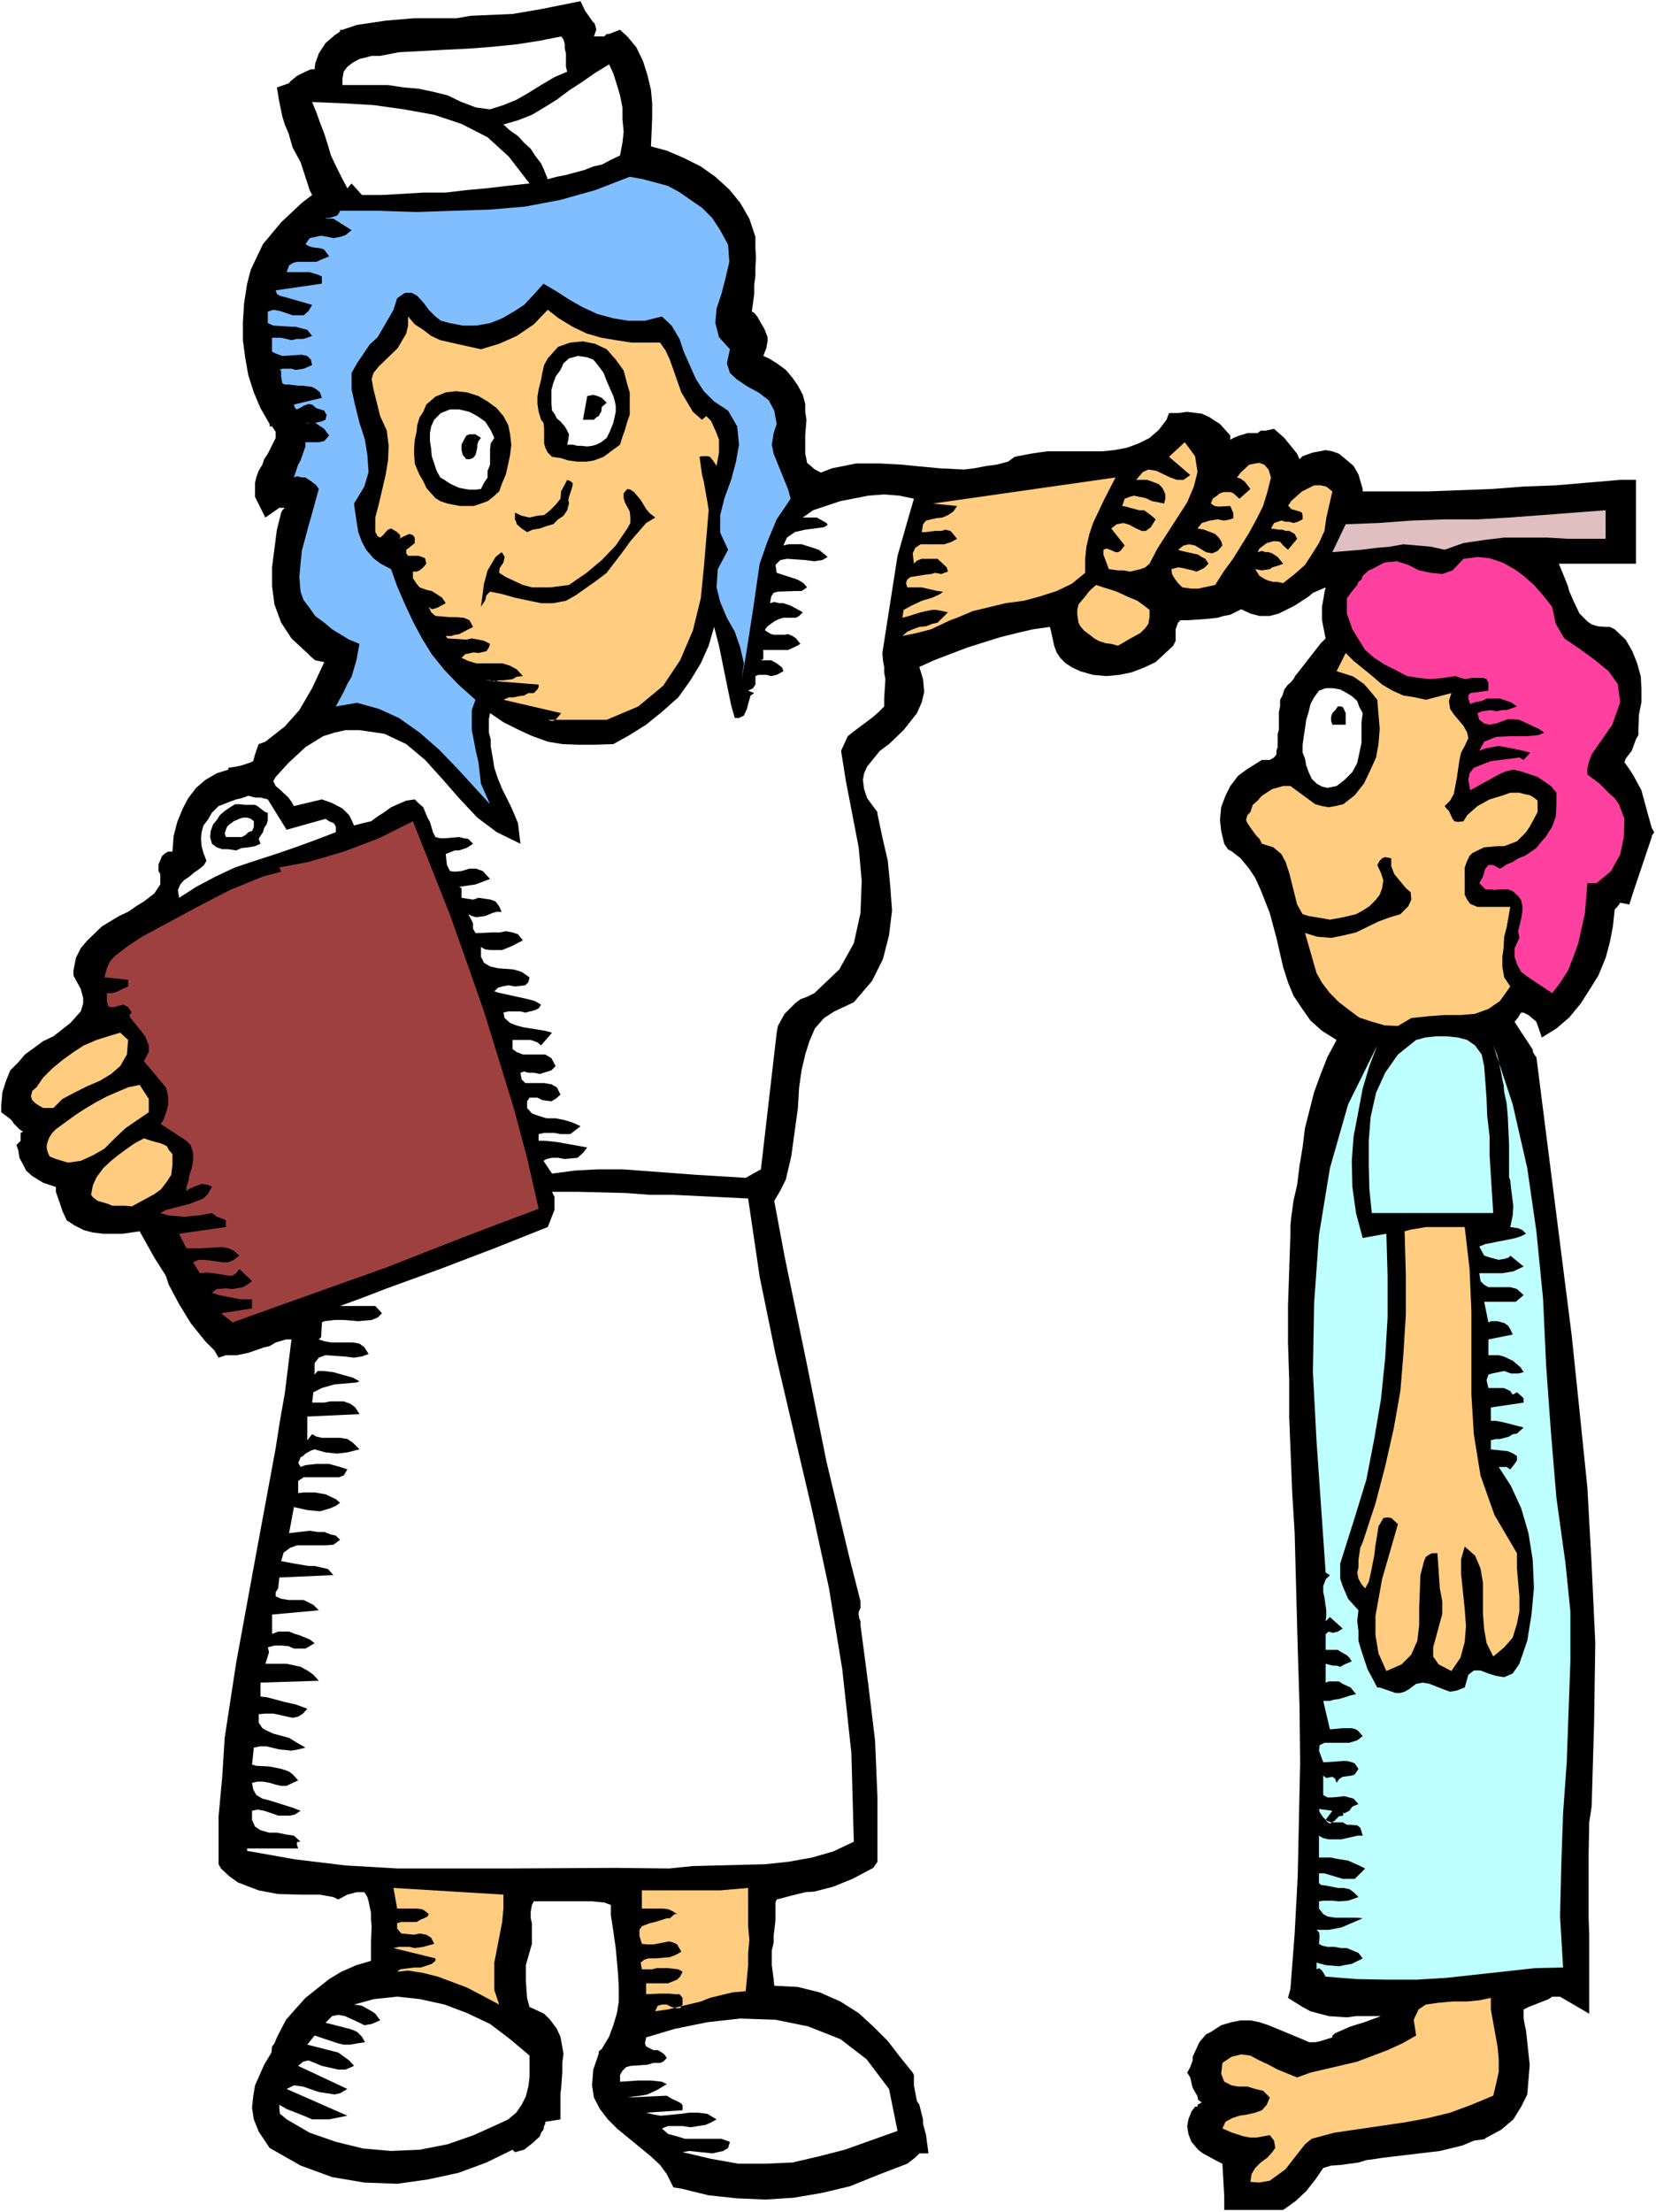
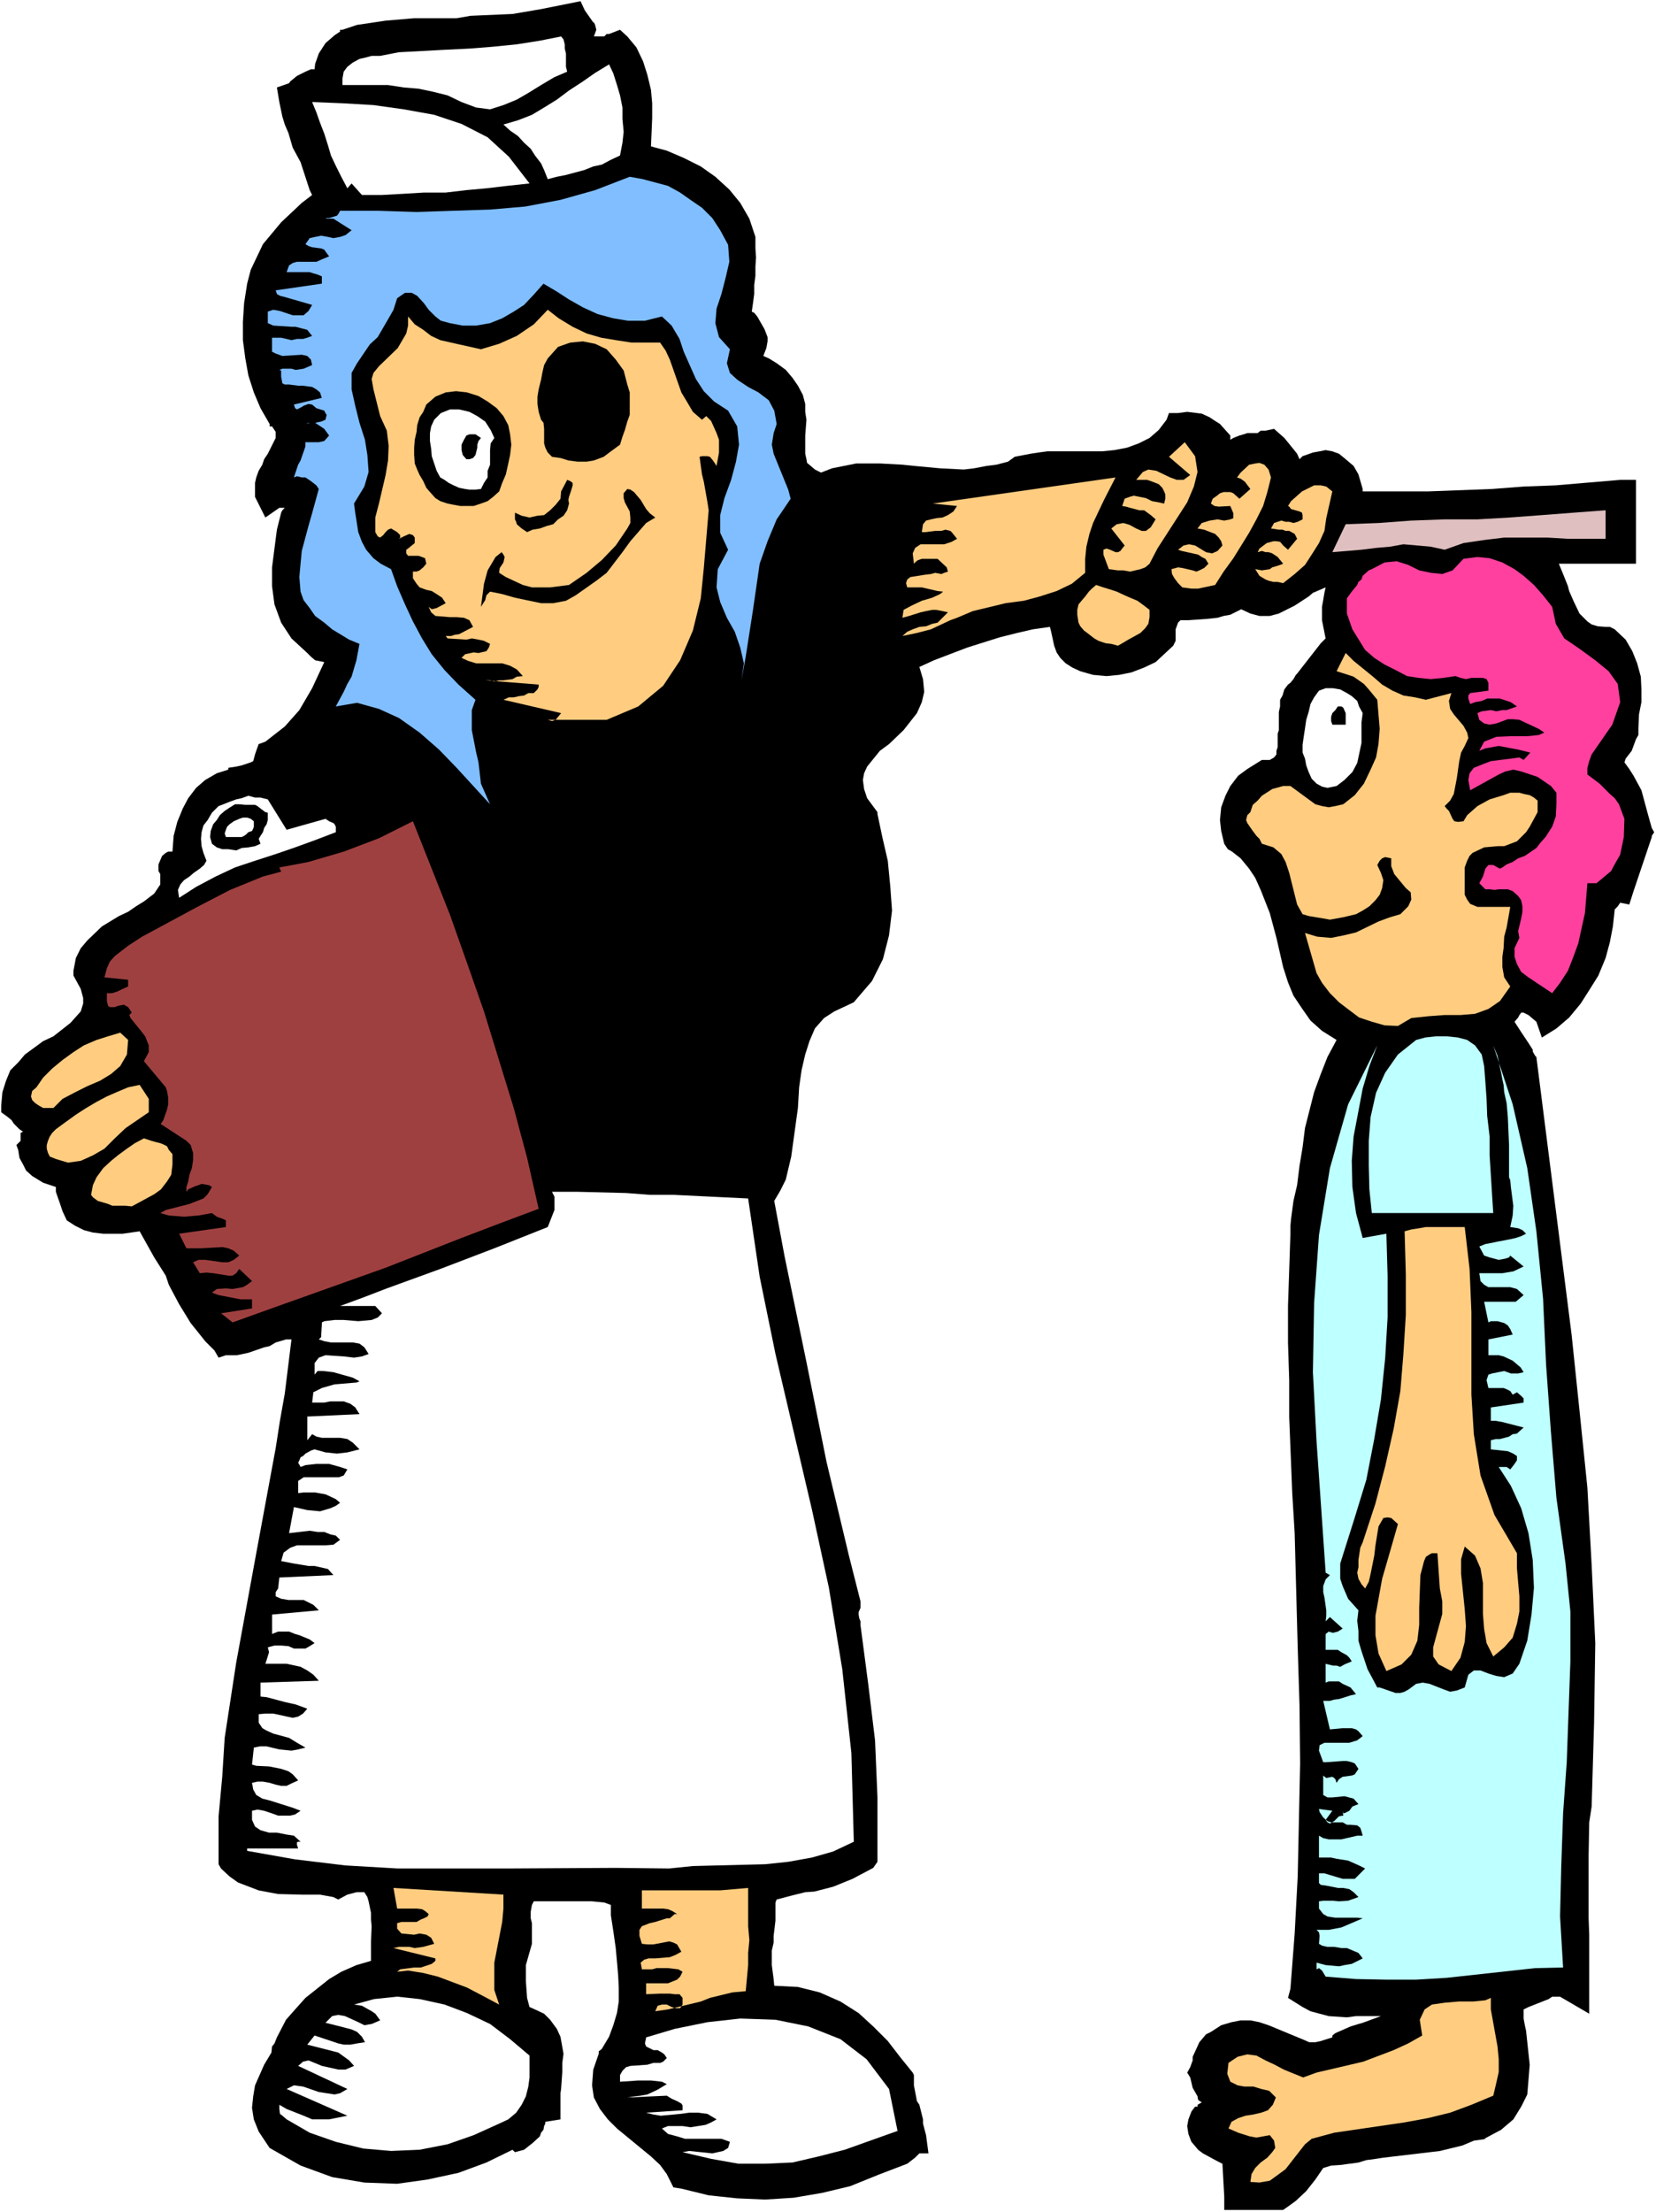
<svg xmlns="http://www.w3.org/2000/svg" xmlns:ns1="http://sodipodi.sourceforge.net/DTD/sodipodi-0.dtd" xmlns:ns2="http://www.inkscape.org/namespaces/inkscape" version="1.0" width="116.604mm" height="155.711mm" id="svg43" ns1:docname="Nurse &amp; Patient 2.wmf">
  <rect width="100%" height="100%" fill="#333333" stroke="none" />
  <ns1:namedview id="namedview43" pagecolor="#ffffff" bordercolor="#000000" borderopacity="0.25" ns2:showpageshadow="2" ns2:pageopacity="0.0" ns2:pagecheckerboard="0" ns2:deskcolor="#d1d1d1" ns2:document-units="mm" />
  <defs id="defs1">
    <pattern id="WMFhbasepattern" patternUnits="userSpaceOnUse" width="6" height="6" x="0" y="0" />
  </defs>
  <path style="fill:#ffffff;fill-opacity:1;fill-rule:evenodd;stroke:none" d="M 0,588.515 H 440.71 V 0 H 0 Z" id="path1" />
  <path style="fill:#000000;fill-opacity:1;fill-rule:evenodd;stroke:none" d="m 439.578,220.249 -1.131,-4.04 -1.616,-5.979 -2.101,-3.878 -1.131,-1.778 -1.293,-1.778 0.323,-0.97 1.616,-2.101 1.131,-3.07 0.646,-1.131 v -1.778 l 0.162,-3.717 0.646,-3.232 v -3.393 l -0.162,-3.393 -0.97,-3.555 -1.293,-3.232 -1.778,-3.07 -2.909,-2.747 -1.293,-0.646 h -1.131 l -2.101,-0.162 -1.616,-0.485 -1.131,-0.808 -0.97,-0.97 -1.131,-1.131 -1.616,-3.393 -1.131,-2.585 -0.323,-1.293 -1.293,-3.232 -1.131,-2.747 h 20.524 v -22.3 h -4.202 l -17.131,1.454 -8.565,0.323 -8.404,0.646 -17.131,0.646 h -8.889 -8.404 v -0.646 l -1.131,-3.878 -1.293,-2.262 -2.101,-1.778 -1.778,-1.454 -1.778,-0.646 -1.778,-0.323 -1.616,0.323 -1.778,0.323 -2.747,0.97 -0.808,0.808 -0.646,-1.454 -1.293,-1.616 -2.101,-2.585 -2.747,-2.424 -2.263,0.485 h -1.293 l -0.808,0.646 h -1.939 -0.808 l -0.97,0.323 -1.131,0.323 -1.616,0.646 -0.808,0.485 v -1.131 l -2.747,-3.07 -1.293,-0.808 -1.454,-0.97 -2.101,-0.97 -3.879,-0.485 -2.424,0.323 h -2.424 l -0.646,1.778 -2.101,2.747 -2.424,2.101 -2.909,1.454 -3.071,1.131 -3.394,0.646 -3.232,0.323 h -9.697 -4.848 l -2.424,0.323 -2.101,0.323 -4.202,0.808 -1.778,1.293 -3.071,0.808 -2.586,0.323 -3.394,0.646 -2.747,0.323 -6.303,-0.323 -6.949,-0.646 -3.071,-0.323 -5.98,-0.323 h -3.394 -2.909 l -6.464,1.293 -2.909,1.131 -1.616,-0.808 -1.131,-0.97 -0.97,-0.808 -0.162,-0.97 -0.323,-1.454 v -4.848 l 0.323,-4.201 -0.323,-2.101 v -2.101 l -0.646,-2.424 -1.293,-2.424 -1.454,-2.101 -1.778,-2.101 -2.424,-1.778 -2.101,-1.293 -1.454,-0.646 0.808,-2.101 0.323,-1.778 V 89.683 l -0.808,-2.101 -1.939,-3.393 -0.808,-0.97 -0.646,-0.323 0.323,-2.262 0.323,-2.424 v -2.424 l 0.323,-2.424 v -2.424 l 0.162,-2.424 -0.162,-2.424 v -3.07 l -1.616,-4.848 -2.424,-4.201 -2.909,-3.555 -3.717,-3.393 -3.879,-2.747 -4.525,-2.262 -4.525,-1.939 -4.202,-1.131 0.323,-7.595 V 27.47 l -0.323,-3.555 -0.97,-4.04 -1.131,-3.555 -1.778,-3.717 -2.424,-2.909 -1.939,-1.778 -2.909,1.131 h -0.646 l -0.646,0.646 h -2.747 l 0.646,-1.778 -0.323,-1.293 -0.323,-0.646 h -0.162 L 155.63,2.747 154.499,0.323 143.994,2.424 136.399,3.717 125.248,4.201 121.531,4.848 h -11.313 l -7.596,0.646 -7.596,1.131 -3.879,1.293 h -0.646 v 0.485 l -1.454,0.97 -2.424,2.101 -1.778,2.747 -0.97,2.747 -0.162,1.454 h -0.97 l -1.454,0.646 -2.263,1.131 -1.778,1.454 -0.323,0.485 -3.232,1.131 0.646,3.878 0.808,3.878 0.646,2.101 0.97,2.262 1.131,3.878 2.101,3.878 2.424,7.433 0.646,1.293 -2.747,2.101 -5.495,5.171 -4.848,5.817 -3.232,6.787 -0.97,3.717 -0.808,5.171 -0.323,5.009 v 4.848 l 0.646,4.848 0.808,4.525 1.454,4.525 1.778,4.201 2.424,4.201 v 0.646 h 0.646 l 0.97,1.454 v 0.646 0.97 l -2.101,4.201 -0.97,1.454 -0.485,1.454 -0.97,1.616 -0.646,1.778 -0.323,1.454 v 1.778 1.939 l 2.747,5.494 3.717,-2.585 h 1.454 l -0.646,0.646 -0.323,0.646 -1.131,4.525 -1.293,10.019 v 5.009 l 0.646,4.848 1.778,4.848 2.747,4.201 4.202,3.878 0.97,0.97 1.131,0.97 2.424,0.485 -3.232,6.948 -3.394,5.817 -3.879,4.363 -5.172,4.04 -1.778,0.646 -0.646,1.778 -0.323,0.97 -0.485,1.778 -0.646,0.323 -2.424,0.808 -1.454,0.323 -2.101,0.323 v 0.485 l -3.071,0.97 -3.071,1.778 -2.424,2.101 -2.101,2.747 -1.454,2.747 -1.454,3.555 -0.97,3.717 -0.323,4.201 h -1.131 l -0.646,0.323 -0.97,0.808 -0.97,2.262 v 1.778 l 0.485,0.808 v 1.293 1.454 l -1.616,2.424 -2.747,2.101 -2.101,1.293 -2.101,1.454 -2.424,1.131 -4.525,2.747 -3.879,3.717 -1.778,2.101 -1.293,2.585 -0.646,3.393 v 1.293 l 1.939,3.555 0.646,2.424 v 1.454 l -0.646,2.101 -2.747,3.07 -4.525,3.555 -2.747,1.293 -4.848,3.555 -1.778,2.101 -2.101,2.101 -1.131,2.747 -0.97,3.07 -0.323,3.555 v 1.778 l 1.778,1.293 0.97,0.808 0.646,0.97 1.454,1.454 0.97,0.646 -0.646,0.323 v 0.97 1.131 l -1.131,1.131 0.485,1.293 0.323,2.101 0.97,1.778 0.808,1.616 1.616,1.454 2.909,1.778 3.394,1.131 v 1.293 l 1.131,3.232 0.323,0.97 0.323,0.97 1.131,2.424 2.263,1.454 2.263,1.131 2.424,0.646 2.747,0.323 h 5.172 l 4.525,-0.646 3.879,6.948 3.071,4.848 0.808,2.424 2.747,5.171 3.071,5.009 3.879,4.848 2.424,2.424 1.131,1.939 1.939,-0.646 h 2.909 l 3.071,-0.646 4.202,-1.454 1.454,-0.323 1.616,-0.97 2.747,-0.808 h 1.454 l -1.778,14.382 -1.293,7.272 -1.131,7.272 -5.172,27.955 -1.778,9.695 -3.555,19.391 -3.071,20.037 -0.646,10.342 -0.97,10.503 v 12.766 l 0.646,1.131 2.263,2.101 2.263,1.616 5.495,2.101 5.172,0.97 6.303,0.162 h 4.848 l 3.555,0.646 1.293,0.646 2.424,-1.293 2.424,-0.646 h 1.131 0.97 l 0.808,1.293 0.323,1.131 0.646,3.07 v 1.778 l 0.162,1.778 -0.162,4.04 v 5.171 l -3.879,1.131 -4.04,1.778 -3.232,1.939 -6.303,5.009 -2.747,3.07 -2.424,2.747 -2.424,4.686 -0.646,1.616 -0.646,0.808 -0.162,1.616 -0.485,0.808 -1.454,2.424 -2.424,5.494 -0.485,2.909 -0.323,3.07 0.485,3.07 1.293,3.232 2.909,4.363 8.242,4.686 8.404,3.07 8.565,1.454 8.727,0.323 8.08,-1.131 8.242,-1.778 7.434,-2.747 6.949,-3.393 0.646,0.646 2.424,-0.646 2.263,-1.778 1.939,-1.778 0.323,-0.97 0.646,-0.808 0.162,-0.97 0.323,-0.646 v -0.485 l 4.04,-0.646 v -5.817 -1.131 l 0.162,-1.131 0.323,-4.525 v -2.424 l 0.323,-2.424 -0.808,-4.525 -0.97,-2.101 -1.778,-2.424 -1.616,-1.616 -2.424,-1.131 -1.454,-0.646 -0.646,-2.424 -0.323,-4.525 v -1.778 -2.424 l 1.616,-5.656 v -5.494 l -0.323,-1.293 v -1.778 l 0.323,-1.778 0.485,-0.97 h 15.515 l 3.232,0.323 1.778,0.646 v 2.747 l 0.646,4.201 0.646,4.525 0.323,3.555 0.323,3.717 0.162,3.232 v 3.717 l -0.485,3.07 -0.97,3.232 -1.131,3.07 -1.939,3.232 -0.808,0.646 v 0.646 l -1.454,4.201 -0.323,4.201 0.485,3.232 1.616,3.07 2.101,2.747 2.424,2.424 9.05,7.433 2.424,2.262 1.778,2.424 1.778,3.555 2.101,0.323 7.272,1.778 7.596,0.808 7.434,0.323 7.596,-0.485 7.596,-1.293 7.434,-1.778 7.596,-3.07 7.596,-2.909 2.101,-1.616 1.131,-1.131 h 2.424 l -0.646,-4.848 -0.808,-3.07 v -1.131 l -0.97,-3.878 -0.646,-0.97 -0.808,-4.201 v -2.747 l -0.323,-0.646 -3.394,-4.201 -3.232,-4.201 -3.879,-3.878 -3.879,-3.555 -4.848,-3.07 -5.495,-2.424 -5.818,-1.454 -6.303,-0.323 -0.162,-1.778 -0.485,-3.717 v -3.878 l 0.485,-2.101 v -1.778 l 0.485,-4.04 v -3.07 -1.778 l 0.323,-0.808 1.293,-0.323 2.424,-0.646 3.879,-0.97 2.424,-0.162 5.01,-1.293 5.172,-2.101 2.747,-1.454 2.747,-1.454 1.131,-1.616 v -9.695 -7.433 l -0.646,-15.19 -1.778,-14.705 -2.101,-15.998 v -0.97 l -0.323,-0.808 -0.162,-0.97 v -0.646 l 0.485,-1.131 v -1.778 l -3.071,-12.119 -5.98,-25.047 -5.333,-26.501 -5.818,-28.117 -2.747,-14.705 1.616,-2.747 1.454,-2.909 1.454,-6.14 1.778,-12.927 0.323,-5.494 0.646,-4.525 0.97,-4.201 1.131,-3.555 1.454,-3.393 2.424,-2.747 2.747,-1.778 5.172,-2.424 4.848,-5.656 2.909,-5.817 1.616,-6.302 0.808,-6.625 -0.485,-6.625 -0.646,-6.625 -1.454,-6.302 -1.293,-6.14 v -0.485 l -2.747,-3.717 -0.808,-2.424 -0.323,-2.424 0.323,-1.778 0.808,-1.778 3.394,-4.201 2.424,-1.778 3.879,-3.717 3.555,-4.525 1.293,-2.909 0.646,-2.747 -0.323,-3.393 -0.97,-3.232 3.879,-1.778 8.889,-3.393 8.727,-2.747 4.525,-1.131 4.202,-0.97 4.525,-0.646 0.323,1.293 0.808,3.717 0.646,1.778 0.97,1.454 1.454,1.454 1.778,1.131 2.101,0.97 3.394,0.97 3.555,0.323 3.394,-0.323 3.232,-0.646 3.394,-1.293 3.071,-1.454 2.263,-2.101 2.424,-2.262 0.646,-1.293 v -3.07 l 0.646,-1.778 0.646,-0.646 h 2.101 l 4.687,-0.323 3.071,-0.323 1.616,-0.485 1.778,-0.323 2.909,-1.454 2.424,1.131 2.424,0.646 h 2.747 l 2.424,-0.646 4.202,-2.101 3.717,-2.424 1.131,-0.97 3.394,-1.454 -0.323,1.454 -0.323,1.939 -0.323,1.778 v 3.555 l 0.323,1.616 0.646,3.232 -1.293,1.293 -6.303,8.08 -0.323,0.323 -0.646,1.131 -0.808,0.97 -0.646,0.485 -0.97,1.293 -0.485,1.616 -0.646,1.131 v 1.778 l -0.323,1.454 v 4.848 l -0.323,0.97 v 3.555 l -0.323,0.97 v 0.97 l -0.646,0.808 -1.131,0.646 h -0.808 -0.323 -0.97 l -3.879,2.424 -2.424,1.778 -2.101,2.747 -1.293,2.585 -1.131,3.07 -0.323,3.393 0.323,2.909 0.808,3.393 0.97,1.454 1.131,0.646 2.263,1.778 2.263,2.747 1.616,2.424 1.454,3.232 2.424,6.14 1.778,6.625 1.778,7.756 1.293,4.04 1.454,3.555 2.263,3.393 2.263,3.232 3.071,2.747 3.879,2.424 -2.424,4.525 -1.778,4.525 -1.778,4.848 -2.424,9.534 -0.646,5.171 -0.808,4.848 -0.646,5.171 -0.97,4.201 -0.646,4.848 -0.162,1.778 v 2.101 l -0.323,9.695 -0.323,9.534 v 9.695 l 0.323,10.019 v 9.857 l 0.808,20.199 0.646,10.665 0.808,30.379 0.485,15.513 0.162,15.351 -0.646,30.056 -0.808,15.19 -1.131,14.705 -0.646,2.424 3.879,2.424 2.101,1.131 4.848,1.293 4.848,0.323 2.424,-0.323 h 6.626 l -4.848,1.778 -1.131,0.323 -2.101,0.646 -4.04,1.778 -0.808,0.646 v 0.485 l -3.071,0.97 -1.454,0.323 h -1.616 l -1.454,-0.646 -9.373,-3.878 -2.424,-0.808 -2.424,-0.485 h -2.586 l -2.424,0.485 -2.747,0.808 -2.747,1.778 -1.293,0.646 -1.778,2.101 -0.808,1.778 -0.97,2.101 v 0.97 l -0.646,1.778 -0.808,1.454 0.808,1.293 0.646,2.747 1.293,2.262 0.162,0.97 0.97,0.646 -1.131,0.646 v 0.485 h -0.646 l -0.97,1.293 -0.808,2.101 -0.323,1.778 0.323,2.101 0.485,1.293 0.323,0.808 0.97,1.131 0.808,0.97 1.293,0.97 3.879,2.101 1.293,0.646 0.485,8.726 v 3.555 h 15.676 l 1.616,-1.131 1.778,-1.293 2.747,-2.585 2.424,-3.07 2.101,-3.07 2.101,-0.646 2.424,-0.162 4.848,-0.646 2.101,-0.646 2.424,-0.323 2.101,-0.323 15.03,-1.778 5.98,-1.454 3.071,-1.293 3.394,-0.485 h -0.646 l 4.525,-2.424 3.232,-2.747 2.101,-3.393 1.616,-3.232 0.323,-3.878 0.323,-4.04 -0.97,-9.049 -0.323,-1.454 -0.323,-1.778 v -0.97 -1.454 l 1.293,-0.646 5.333,-2.101 0.97,-0.646 h 2.101 l 7.757,4.525 v -21.007 l -0.162,-4.363 v -16.805 l 0.162,-8.726 0.646,-4.201 0.646,-22.138 0.323,-21.33 -0.97,-20.845 -1.131,-20.522 -2.101,-20.522 -2.101,-20.199 -9.373,-73.847 -0.323,-0.323 -0.646,-1.131 v -0.485 l -1.131,-1.778 -1.939,-2.909 -1.778,-2.747 0.97,-1.131 0.323,-0.646 0.485,-0.646 h 0.646 l 1.293,0.646 2.101,1.778 1.454,4.201 3.879,-2.424 3.394,-2.909 3.071,-3.717 2.263,-3.555 2.424,-3.878 1.939,-4.686 1.131,-4.201 0.808,-4.201 0.485,-4.525 0.808,-0.808 0.646,-0.97 2.424,0.485 1.131,-3.555 4.848,-14.382 v -0.323 l 0.646,-0.97 z" id="path2" />
  <path style="fill:#000000;fill-opacity:1;fill-rule:evenodd;stroke:none" d="m 154.499,7.918 v 1.778 l -0.323,3.555 0.323,1.293 0.646,1.131 1.131,0.646 0.646,-1.293 0.97,-0.485 0.808,-0.646 1.293,-0.323 0.808,-0.323 1.778,-0.323 1.293,-0.323 2.101,3.07 1.778,3.393 0.97,3.232 0.808,3.878 v 7.918 l -0.485,3.878 -0.323,4.04 4.525,1.131 4.525,1.454 4.202,1.939 4.525,2.585 3.555,3.07 3.071,3.393 2.747,3.878 1.454,4.848 v 5.333 l -0.646,5.817 -0.808,5.333 -1.616,5.171 h 1.616 l 1.454,0.646 1.131,0.646 0.97,1.131 0.646,0.97 v 1.454 l -0.323,1.293 -0.646,1.454 -0.808,1.778 v 1.293 l 0.808,0.808 1.616,0.646 2.909,1.454 1.293,0.97 4.202,4.525 1.293,3.878 0.162,3.878 -0.162,4.201 v 3.717 l 0.808,3.555 2.424,3.393 4.848,2.424 5.656,-1.939 6.464,-0.808 6.464,0.323 13.414,1.131 6.626,0.323 6.303,-0.646 6.626,-2.101 4.848,-1.454 5.656,-0.646 h 12.121 l 5.98,-0.97 5.818,-1.454 5.172,-3.232 3.879,-5.171 h 1.454 l 2.747,0.323 2.424,0.808 2.424,1.616 0.808,1.454 0.646,7.595 1.293,-1.939 1.454,-1.131 1.454,-1.131 3.717,-1.293 3.879,-1.131 2.101,-0.323 1.454,1.778 1.939,2.101 0.808,2.101 0.646,2.747 1.131,-0.323 4.525,-1.778 1.939,-0.97 h 1.778 1.778 l 1.778,1.293 0.97,0.97 0.646,0.808 0.808,2.424 v 1.293 l 0.97,2.585 0.646,1.293 h 8.727 8.727 l 17.777,-0.323 26.827,-1.616 9.373,-0.485 v 14.058 h -25.049 l -0.646,0.646 3.717,2.747 2.586,3.555 1.939,3.717 1.454,3.878 1.454,3.555 2.424,3.07 3.394,2.424 4.848,1.454 1.939,1.939 1.939,2.585 1.131,2.424 0.646,2.747 v 6.302 l -0.323,3.393 -0.323,3.555 -0.485,1.293 -1.454,3.555 -1.616,2.101 -2.101,2.424 1.778,1.131 1.939,2.262 1.454,2.101 1.131,2.424 1.454,4.686 0.646,2.747 0.97,2.424 -4.848,14.543 -1.454,-0.323 -0.646,0.323 -0.646,0.646 -0.323,0.808 -0.808,1.293 -0.97,0.162 h -0.97 v 4.363 l -0.162,4.525 -1.293,4.201 -1.131,4.525 -2.101,3.878 -2.424,3.717 -2.747,3.555 -3.071,3.07 -1.454,-2.262 -1.293,-1.454 -1.454,-1.131 -1.454,-0.323 -1.939,-0.323 -1.454,0.323 -1.778,0.808 -1.454,2.424 -0.323,0.97 -0.97,1.131 -1.131,1.293 -0.97,0.808 1.778,0.323 1.293,0.646 1.778,2.101 1.454,3.07 0.323,1.131 0.97,1.616 3.232,24.885 3.394,24.885 3.071,24.077 2.909,24.4 2.101,24.077 1.293,24.723 0.323,25.208 -0.97,25.855 -0.646,6.302 -0.323,12.604 v 30.218 l -2.424,-1.131 -2.263,-0.323 h -1.939 l -5.98,2.424 -2.101,0.485 h -2.101 l -0.323,5.009 0.485,4.686 0.97,10.019 -0.485,4.525 -1.293,4.201 -3.071,3.555 -4.525,2.424 -5.01,1.939 -5.495,1.131 -11.151,1.778 -5.495,0.646 -11.151,1.778 -5.01,1.454 -1.616,1.293 -2.101,3.07 -1.293,1.454 -4.04,3.555 -1.616,1.293 h -9.858 l -0.646,-11.796 -1.778,-0.97 -3.555,-1.454 -1.616,-0.646 -1.454,-1.131 -0.646,-1.293 v -1.778 l 1.454,-2.424 3.717,-3.555 -2.747,-3.07 -1.616,-2.424 -0.485,-1.778 0.808,-3.878 0.646,-0.97 0.323,-1.131 0.323,-0.97 0.646,-0.646 5.333,-2.585 h 4.202 l 4.04,1.131 7.434,3.393 4.04,1.131 4.202,-0.323 4.848,-2.101 2.101,-1.454 5.01,-1.778 2.747,-0.97 2.747,-1.131 2.101,-1.778 1.778,-2.262 1.131,-2.424 -3.555,-0.808 -3.232,-0.323 h -3.879 l -3.717,0.323 h -3.555 l -3.717,-0.323 -3.232,-1.131 -2.747,-1.293 1.778,-25.047 0.97,-25.37 -0.323,-25.531 -0.646,-25.693 -1.778,-51.063 -0.646,-24.723 0.646,-24.077 0.97,-6.948 1.131,-6.948 0.97,-6.948 2.586,-13.574 2.101,-6.625 2.747,-6.625 3.717,-5.817 -7.596,-3.878 -4.848,-5.332 -3.071,-6.948 -4.202,-15.351 -2.424,-7.595 -3.879,-6.948 -5.656,-5.494 -0.97,-2.424 v -2.585 -2.424 l 0.646,-2.101 1.131,-2.424 1.454,-2.101 1.939,-1.939 2.747,-1.131 3.232,-0.646 2.424,-1.778 0.97,-2.747 0.485,-2.909 0.323,-3.717 0.323,-3.555 0.646,-3.717 1.454,-2.585 0.97,-2.262 5.172,-5.979 1.131,-1.454 1.454,-1.778 1.939,-1.616 -0.97,-2.424 -0.323,-2.262 -0.323,-2.747 0.323,-2.424 0.323,-3.07 0.646,-2.424 0.808,-2.424 1.939,-1.454 -4.363,-0.97 -3.879,0.97 -3.555,2.101 -3.394,2.424 -3.555,2.101 -3.394,1.131 -3.232,-0.646 -3.394,-2.909 -0.323,-0.646 v -0.485 l -0.323,-0.97 -0.485,-0.323 -1.939,4.201 -2.909,2.101 -3.394,0.97 -7.111,0.323 -2.747,0.808 -1.939,2.424 -0.485,4.525 -2.101,2.101 -2.424,1.616 -2.424,1.454 -2.424,0.97 -3.071,0.485 h -2.586 l -3.071,-0.162 -2.424,-0.646 -2.101,-1.293 -1.293,-1.454 -0.808,-1.616 -0.646,-1.778 -1.616,-6.625 -5.656,0.97 -11.151,2.424 -10.828,3.232 -10.666,4.363 -5.172,2.424 2.909,6.302 -0.646,5.009 -3.394,4.363 -4.202,4.525 -4.525,3.878 -3.071,4.848 v 5.656 l 3.717,7.595 2.747,11.15 0.485,6.302 0.646,6.302 -0.646,5.817 -1.454,5.979 -2.747,5.494 -3.879,4.848 -7.434,3.555 -4.687,5.656 -2.747,6.948 -1.131,7.918 -1.454,16.321 -1.454,7.756 -3.394,6.948 2.101,12.927 2.747,13.412 2.424,13.574 5.333,27.147 6.303,26.824 3.394,13.574 -0.646,0.808 v 0.97 l 0.646,3.07 v 1.454 0.646 l 3.232,22.784 0.97,7.918 0.97,14.705 v 7.272 l -0.323,7.595 -6.303,3.555 -6.464,1.778 -10.181,2.101 -3.555,1.293 -0.97,7.595 -0.646,3.878 -0.485,7.595 v 4.201 l 0.485,3.555 1.616,3.717 5.656,-0.323 5.818,0.808 5.01,1.778 4.525,2.909 4.363,2.909 3.879,3.878 3.232,4.525 3.232,4.525 v 1.293 l 1.616,5.656 0.323,1.778 1.454,6.464 h -1.131 -0.646 v 0.485 l 0.646,1.454 -0.323,0.485 -0.646,0.485 -6.626,2.747 -6.949,2.424 -7.272,1.778 -7.111,1.616 -7.596,0.485 h -7.596 l -7.434,-0.808 -7.919,-1.616 -2.424,-4.201 -3.394,-3.393 -4.202,-3.232 -3.555,-3.07 -3.555,-3.232 -2.101,-3.878 -0.646,-4.525 1.454,-5.494 3.394,-5.494 1.454,-5.333 0.97,-5.656 -0.323,-5.494 -1.131,-11.473 -0.646,-5.656 v -5.494 l -3.394,-0.646 -2.909,-0.323 -3.394,-0.323 -10.343,0.323 -6.626,0.323 -1.454,1.131 -0.97,1.616 -0.485,1.778 -0.323,3.393 v 6.302 l -0.323,2.424 -0.646,4.686 v 5.494 l 0.646,5.494 0.323,2.909 3.879,0.97 2.747,2.101 1.131,2.747 0.97,3.07 v 3.232 l -0.97,7.272 -0.162,3.07 -1.616,0.162 -1.293,2.262 -0.162,1.131 -0.97,2.424 -0.808,1.131 -1.293,0.97 -1.454,-1.131 -7.272,3.878 -7.757,2.909 -8.242,2.262 -8.08,1.131 -8.565,-0.323 -7.757,-1.454 -7.919,-3.07 -7.111,-4.201 -2.101,-3.393 -0.97,-3.232 0.323,-3.393 0.808,-3.232 1.293,-3.393 3.232,-6.625 3.071,-5.979 2.424,-3.07 2.747,-2.747 3.232,-2.424 3.394,-1.939 3.555,-1.939 4.04,-1.131 3.555,-0.97 -0.323,-3.555 v -4.525 l 0.323,-4.848 v -4.525 l -1.293,-4.201 -2.101,-2.424 -4.202,-1.293 -5.98,1.778 -3.879,-0.485 -10.989,-0.646 -3.232,-0.646 -3.394,-0.808 -3.232,-1.939 -2.747,-2.262 0.97,-19.068 1.778,-18.421 2.747,-17.452 3.232,-17.29 6.626,-34.581 2.424,-17.775 2.101,-18.098 h -2.747 l -5.333,1.131 -2.424,1.131 -3.071,1.131 -2.747,0.808 -2.586,0.646 -2.747,0.485 -3.717,-4.201 -2.747,-3.878 -2.586,-4.201 -6.949,-12.766 -2.424,-4.525 -2.747,-3.878 -4.525,0.646 -4.848,0.323 -2.586,-0.323 -2.263,-0.323 -2.101,-0.97 -1.778,-1.131 -0.808,-2.101 -1.293,-3.393 v -0.808 -0.97 l 0.808,-0.97 -6.464,-2.262 -1.616,-0.97 -1.454,-1.293 -0.97,-1.454 -0.485,-2.101 1.131,-2.909 0.323,-2.747 0.323,-0.646 -1.293,-0.323 -1.454,-1.131 -2.101,-2.747 -0.646,-0.646 1.293,-5.656 2.909,-4.525 4.525,-3.393 4.848,-3.232 3.879,-3.393 3.071,-3.555 0.646,-5.171 -1.778,-6.302 1.131,-4.848 2.747,-3.393 3.879,-2.909 4.202,-2.101 4.04,-2.424 3.555,-2.747 2.101,-3.717 0.646,-4.848 -0.646,-0.808 v -0.646 l 0.323,-0.323 0.97,-0.162 0.162,-0.323 h 0.97 l 1.293,-0.646 v -3.393 l 0.485,-3.232 0.646,-3.393 1.454,-2.747 1.454,-2.585 2.263,-2.101 2.586,-1.939 5.495,-1.778 2.101,-0.646 3.071,-0.808 1.778,-1.778 1.454,-4.363 3.394,-2.262 2.909,-2.424 2.747,-2.747 2.424,-3.07 2.101,-3.232 1.616,-3.717 2.909,-7.11 v -1.616 l -0.485,-0.808 -0.97,-0.646 h -0.646 l -2.101,-0.323 -0.808,-0.485 -0.646,-0.485 -4.202,-3.878 -2.424,-4.525 -1.454,-4.848 v -5.171 l 0.162,-5.009 0.646,-5.494 1.131,-5.171 1.293,-4.525 -3.071,-1.131 -1.778,-0.646 -1.778,0.323 -0.97,0.97 -0.646,-2.747 0.646,-2.424 1.616,-2.747 1.454,-2.424 1.454,-2.747 0.646,-2.585 -0.646,-2.747 -2.101,-3.07 -2.101,-3.878 -1.454,-3.878 -1.293,-4.363 -0.808,-4.201 -0.97,-4.525 v -4.201 l 0.323,-4.525 0.808,-4.201 0.97,-3.555 1.939,-3.393 1.778,-3.232 2.263,-3.393 2.424,-2.747 3.071,-2.585 2.747,-2.424 3.071,-1.939 -0.97,-3.232 -2.747,-6.948 -3.879,-10.342 -1.293,-3.555 -0.485,-3.878 5.172,-3.555 1.131,-0.485 0.97,0.485 1.131,0.485 0.323,-1.454 0.646,-3.07 1.131,-3.07 2.101,-2.585 1.616,-0.97 7.111,-1.778 7.596,-0.97 7.596,-0.323 14.706,-0.485 7.596,-0.323 7.596,-0.97 8.08,-1.778 z" id="path3" />
  <path style="fill:#ffffff;fill-opacity:1;fill-rule:evenodd;stroke:none" d="m 149.327,9.695 0.646,0.808 0.323,1.293 v 1.131 l 0.323,1.293 v 1.131 1.293 1.131 l 0.323,1.293 -3.394,1.454 -3.555,2.101 -3.394,2.101 -3.071,1.778 -3.555,1.454 -3.555,1.131 -3.717,-0.485 -3.879,-1.454 -3.717,-1.778 -3.879,-0.97 -3.879,-0.808 -3.879,-0.323 -4.202,-0.646 h -3.879 -4.363 -3.879 v -1.778 l 0.323,-1.778 0.97,-1.293 1.454,-1.131 1.778,-0.97 1.454,-0.323 1.778,-0.485 h 2.263 l 5.01,-0.97 6.141,-0.323 5.98,-0.323 6.626,-0.323 6.141,-0.485 6.464,-0.646 6.141,-0.97 z" id="path4" />
  <path style="fill:#ffffff;fill-opacity:1;fill-rule:evenodd;stroke:none" d="m 165.004,41.367 -2.424,1.131 -2.424,1.293 -2.263,0.485 -2.424,0.97 -2.424,0.646 -2.424,0.646 -2.424,0.485 -2.424,0.646 -0.97,-2.424 -0.808,-1.778 -1.616,-2.101 -1.131,-1.778 -1.778,-1.616 -1.616,-1.778 -2.101,-1.454 -1.778,-1.616 3.879,-1.131 3.717,-1.454 3.232,-1.939 3.394,-2.101 3.232,-2.424 3.717,-2.424 3.232,-2.262 3.717,-2.262 1.131,2.424 0.97,3.07 0.808,2.747 0.646,3.232 v 3.07 l 0.323,3.393 -0.323,2.909 z" id="path5" />
  <path style="fill:#ffffff;fill-opacity:1;fill-rule:evenodd;stroke:none" d="m 140.924,48.801 -5.98,0.646 -5.495,0.646 -5.333,0.485 -5.495,0.646 h -5.818 l -5.333,0.323 -5.818,0.323 h -5.333 l -2.747,-3.07 -1.131,1.293 -1.616,-3.07 -1.454,-2.909 -1.293,-2.747 -0.808,-2.747 -0.97,-3.07 -1.131,-2.909 -0.97,-2.747 -1.131,-2.747 8.08,0.323 8.242,0.485 8.08,1.131 8.08,1.454 7.272,2.424 6.949,3.555 5.656,5.171 z" id="path6" />
  <path style="fill:#80beff;fill-opacity:1;fill-rule:evenodd;stroke:none" d="m 191.669,61.243 2.101,3.878 0.323,4.525 -0.97,4.201 -1.131,4.363 -1.293,3.878 -0.323,3.878 0.97,3.717 2.909,3.232 -0.808,3.717 0.808,2.585 1.939,1.778 2.909,1.939 2.747,1.454 2.747,2.101 1.454,2.747 0.646,3.555 -0.808,2.424 -0.485,3.07 0.485,2.424 3.879,9.534 0.646,2.424 -3.717,5.494 -2.424,5.817 -2.101,5.979 -1.778,12.281 -1.939,12.443 -1.131,6.302 0.646,-4.525 -0.97,-4.201 -1.454,-4.201 -2.101,-3.717 -1.778,-4.201 -0.97,-3.878 0.323,-4.848 2.747,-5.171 -2.101,-4.525 v -4.686 l 1.131,-4.525 1.778,-4.848 1.293,-4.848 0.808,-4.525 -0.485,-4.848 -2.424,-4.201 -3.717,-2.424 -2.747,-2.747 -2.101,-3.232 -3.232,-7.272 -1.131,-3.393 -2.101,-3.555 -2.586,-2.424 -4.525,1.131 h -4.525 l -3.879,-0.646 -4.202,-1.131 -3.879,-1.778 -3.717,-2.101 -3.232,-2.101 -3.555,-2.101 -2.586,2.909 -2.586,2.747 -2.747,1.778 -3.071,1.778 -3.232,1.293 -3.717,0.646 h -3.555 l -3.394,-0.646 -2.424,-0.646 -1.454,-1.131 -1.778,-1.778 -1.293,-1.778 -1.778,-1.939 -1.454,-0.808 h -1.778 l -2.101,1.454 -0.97,3.07 -1.293,2.262 -2.909,5.009 -2.101,1.939 -3.394,5.009 -1.454,2.585 v 4.363 l 0.97,4.363 1.131,4.525 1.454,4.525 0.646,4.04 0.323,4.525 -1.131,3.878 -2.747,4.525 0.323,2.424 0.808,5.171 0.97,2.585 1.131,2.101 1.939,2.262 1.939,1.454 2.747,1.454 1.616,4.525 2.101,4.848 2.101,4.525 2.424,4.525 2.586,4.201 3.394,4.201 3.717,3.878 4.525,4.04 -0.97,2.747 v 2.585 2.747 l 1.131,5.817 0.646,2.747 0.646,5.656 2.424,5.494 -8.889,-9.695 -4.687,-4.848 -5.172,-4.525 -5.495,-3.878 -5.333,-2.424 -5.818,-1.616 -5.656,0.97 2.101,-3.878 0.97,-2.101 1.131,-1.939 1.293,-4.363 0.808,-4.363 -2.747,-1.131 -4.525,-2.747 -2.101,-1.778 -2.424,-1.778 -1.454,-2.101 -1.616,-2.101 -0.808,-2.262 -0.323,-3.878 0.323,-3.555 0.323,-3.393 1.778,-6.625 0.97,-3.393 1.778,-6.464 -0.646,-0.97 -1.454,-1.131 -1.454,-0.97 h -0.97 l -1.293,-0.323 -0.808,0.323 1.131,-3.393 0.646,-1.131 1.293,-3.717 v -1.131 h 0.808 1.778 0.97 l 1.454,-0.323 1.293,-1.454 -1.293,-1.778 -1.454,-0.97 -0.97,-0.646 h -0.808 -0.97 l -0.808,0.323 1.131,-0.323 h 1.454 l 1.616,-0.323 1.131,-0.485 0.323,-1.293 -0.323,-0.485 -0.323,-0.646 -2.101,-0.646 -1.131,-0.97 -0.97,-0.162 -1.293,0.485 -0.485,0.323 -0.646,0.323 -0.646,0.323 -0.485,-0.323 -0.323,-0.97 7.434,-1.778 -0.485,-1.454 -0.97,-0.808 -1.131,-0.646 -2.424,-0.323 h -1.293 l -2.424,-0.323 h -1.131 l -0.646,-0.323 -0.323,-1.778 v -1.616 l -0.485,-0.162 0.808,-0.323 h 2.424 l 1.131,0.323 2.101,-0.323 2.263,-0.97 -0.323,-1.454 -0.97,-0.97 -1.454,-0.323 -5.172,0.323 -1.778,-0.646 -0.97,-0.485 v -3.717 h 2.424 l 1.454,0.323 1.293,0.323 1.454,-0.323 h 1.616 l 1.131,-0.323 1.293,-0.485 -1.293,-1.616 -3.071,-0.808 H 77.573 l -4.848,-0.323 -1.454,-0.646 v -3.07 l 1.454,-0.485 1.778,0.323 3.394,1.131 h 1.454 1.454 l 1.293,-1.131 0.97,-1.616 -7.272,-2.101 -1.293,-0.323 -0.808,-0.485 -0.323,-0.97 12.282,-1.778 V 73.524 L 84.522,73.039 83.391,72.716 82.421,72.393 h -3.879 -1.293 -0.97 l 0.646,-1.778 0.97,-0.646 1.131,-0.323 h 1.778 3.394 l 1.454,-0.646 1.939,-0.808 -0.97,-1.293 -0.323,-0.485 -0.808,-0.323 -2.424,-0.323 -0.97,-0.323 -0.808,-0.485 1.131,-1.616 1.454,-0.323 1.616,-0.323 1.778,0.323 1.454,0.323 1.778,-0.323 1.454,-0.485 1.616,-1.293 -4.848,-3.07 h -2.101 l 0.323,-0.162 h 0.646 l 2.101,-0.646 0.485,-0.646 0.323,-0.646 h 10.343 l 10.02,0.323 9.535,-0.323 10.02,-0.323 9.373,-0.808 9.373,-1.778 9.212,-2.585 9.212,-3.555 3.555,0.646 6.626,1.778 3.232,1.778 2.747,1.939 3.071,2.101 2.747,2.747 z" id="path7" />
  <path style="fill:#ffcc80;fill-opacity:1;fill-rule:evenodd;stroke:none" d="m 175.67,91.137 1.454,2.101 1.131,2.424 3.071,8.726 1.454,2.424 1.616,2.747 2.424,2.101 1.131,-0.97 1.293,1.293 1.454,3.232 0.646,1.778 v 3.393 l -0.646,3.555 -0.97,-1.454 -0.808,-0.97 -0.646,-0.162 h -1.454 l -0.646,0.162 0.646,4.686 0.485,1.939 0.97,5.494 0.323,2.101 -1.293,15.351 -0.808,8.08 -2.101,8.564 -3.394,7.918 -4.525,6.787 -6.626,5.494 -8.404,3.555 h -15.676 l 1.131,0.323 0.97,-0.323 1.454,-1.778 -15.353,-3.555 1.454,-0.646 h 1.293 l 1.454,-0.323 1.293,-0.162 1.131,-0.646 h 1.454 l 0.97,-0.97 0.323,-0.646 v -0.646 l -14.222,-1.131 h 1.293 l 1.131,0.323 1.293,-0.323 h 1.131 l 2.424,-0.323 1.131,-0.646 1.616,-0.162 -1.616,-1.778 -1.778,-0.97 -2.101,-0.646 h -6.949 l -2.101,-0.646 -1.778,-0.808 0.97,-0.97 2.263,-0.485 1.293,0.162 2.101,-0.485 0.646,-0.97 0.323,-0.97 -1.616,-0.808 -1.454,-0.323 -1.778,-0.323 -1.454,0.323 -5.01,-0.323 -0.485,-0.646 h 0.808 0.646 l 0.97,-0.323 1.131,-0.162 3.717,-1.939 -0.97,-1.778 -1.454,-0.646 -1.939,-0.162 h -1.778 l -3.879,-0.323 -1.131,-0.97 -0.646,-1.454 0.808,0.646 1.293,-0.323 2.424,-1.293 -0.97,-1.454 -1.454,-0.97 -1.293,-0.808 -1.454,-0.323 -1.778,-0.646 -0.808,-0.97 -0.97,-1.454 v -1.778 h 0.97 l 0.808,-0.323 0.97,-0.808 0.808,-0.97 -0.323,-1.454 -0.808,-0.323 -0.97,-0.323 h -1.778 -0.97 l -0.485,-0.646 v -0.97 l 0.485,-0.323 1.778,-1.454 v -1.454 l -0.485,-0.646 -0.97,-0.323 -1.454,0.646 -0.646,0.323 -0.646,0.323 h 0.323 v -0.97 l -0.323,-0.323 -0.485,-0.485 -1.616,-0.97 -0.808,0.323 -0.646,0.646 -0.646,0.808 -0.808,0.646 -0.646,-0.323 -0.646,-1.131 v -3.878 l 0.97,-3.717 1.778,-7.595 0.646,-3.878 0.162,-3.878 -0.485,-4.04 -1.778,-3.878 -1.778,-7.11 -0.485,-2.747 0.485,-1.616 1.454,-1.778 5.01,-4.848 2.263,-3.878 0.485,-2.101 v -2.424 l 1.778,2.101 2.263,1.454 2.101,1.616 2.424,1.131 5.01,1.131 5.818,1.293 4.848,-1.454 4.687,-2.101 4.525,-3.07 3.717,-3.878 2.909,2.262 3.717,2.262 3.717,1.778 3.879,1.131 3.879,0.646 4.202,0.646 z" id="path8" />
  <path style="fill:#000000;fill-opacity:1;fill-rule:evenodd;stroke:none" d="m 166.943,102.287 0.646,2.101 v 1.778 2.101 2.101 l -0.646,1.778 -0.646,2.262 -0.646,1.778 -0.646,2.101 -2.424,1.778 -1.939,1.454 -2.586,0.97 -1.939,0.323 h -2.424 l -2.424,-0.323 -2.101,-0.646 -2.263,-0.323 -1.131,-1.131 -0.646,-1.293 -0.323,-1.131 v -1.131 -1.616 -1.131 l -0.162,-1.616 -0.646,-0.808 -0.646,-2.101 -0.323,-2.101 V 105.519 l 0.323,-1.939 0.646,-2.585 0.323,-1.778 0.485,-2.101 0.97,-1.778 2.747,-3.07 3.232,-1.131 3.394,-0.323 3.232,0.646 3.071,1.454 2.424,2.747 2.101,2.909 z" id="path9" />
-   <path style="fill:#ffffff;fill-opacity:1;fill-rule:evenodd;stroke:none" d="m 163.226,105.357 0.323,1.131 0.323,1.454 v 1.616 l -0.323,1.454 -0.323,1.454 -0.646,1.616 -0.485,1.131 -0.646,1.293 -1.454,1.131 -1.293,0.646 -1.131,0.323 -1.293,0.162 -1.454,-0.162 h -1.131 l -1.293,-0.323 h -1.454 l 0.323,-1.454 0.162,-1.293 -0.485,-0.97 -0.646,-1.131 -1.131,-1.293 -0.97,-0.808 -0.646,-1.293 -0.646,-0.808 -0.162,-1.778 v -1.939 -1.778 l 0.485,-1.778 0.646,-1.778 1.293,-1.777 0.808,-1.778 1.454,-1.293 2.424,-0.646 2.263,0.323 1.778,0.646 1.454,1.778 1.293,1.778 0.808,2.101 0.97,2.262 z" id="path10" />
  <path style="fill:#000000;fill-opacity:1;fill-rule:evenodd;stroke:none" d="m 133.974,110.69 1.293,2.424 0.485,2.424 0.323,2.747 -0.323,2.747 -0.485,2.262 -0.646,2.909 -0.97,2.262 -0.808,2.262 -1.616,1.454 -1.454,1.131 -1.778,0.646 -1.939,0.646 h -1.778 -1.778 l -1.778,-0.323 -1.616,-0.323 -1.939,-0.646 -1.293,-0.808 -1.454,-1.616 -0.97,-1.131 -0.808,-1.778 -0.97,-1.616 -0.646,-1.454 -0.646,-1.616 -0.162,-2.262 v -1.939 l 0.162,-2.101 0.485,-2.101 0.162,-1.778 0.646,-2.101 0.97,-1.454 0.808,-1.939 2.424,-2.101 2.747,-1.131 2.747,-0.323 2.909,0.323 3.071,0.97 2.424,1.454 2.424,1.778 z" id="path11" />
  <path style="fill:#000000;fill-opacity:1;fill-rule:evenodd;stroke:none" d="m 161.448,107.135 -1.293,1.131 -0.162,1.293 -0.323,0.485 -0.323,0.646 -0.646,0.323 -0.646,0.646 h -2.909 l 1.131,-6.302 1.616,-0.323 1.131,0.323 1.131,0.485 z" id="path12" />
  <path style="fill:#ffffff;fill-opacity:1;fill-rule:evenodd;stroke:none" d="m 131.55,116.507 -0.97,1.454 -0.162,1.778 v 1.778 2.101 l -0.646,1.616 v 1.778 l -0.97,1.454 -0.808,1.616 -1.454,0.162 h -1.616 l -1.131,-0.162 -1.616,-0.323 -1.454,-0.646 -1.293,-0.646 -1.131,-0.808 -1.131,-0.646 -0.97,-1.778 -0.646,-1.939 -0.646,-1.939 -0.162,-1.939 -0.323,-2.101 v -2.101 l 0.323,-1.778 0.808,-1.778 1.778,-1.778 2.424,-0.97 h 2.424 l 2.747,0.646 2.101,1.131 2.101,1.454 1.454,2.262 z" id="path13" />
  <path style="fill:#000000;fill-opacity:1;fill-rule:evenodd;stroke:none" d="m 127.995,116.507 -0.646,0.808 -0.323,0.97 v 0.808 l -0.323,1.293 -0.162,0.646 -0.646,0.808 -0.97,0.323 h -0.808 l -0.97,-1.131 -0.323,-1.293 v -1.454 l 0.646,-1.293 0.646,-1.131 0.808,-0.323 h 1.616 z" id="path14" />
  <path style="fill:#ffcc80;fill-opacity:1;fill-rule:evenodd;stroke:none" d="m 305.927,149.957 -1.131,0.97 -1.293,0.485 -2.747,0.646 -1.778,-0.323 h -1.454 l -2.424,-0.323 -1.454,-3.878 v -1.293 l 0.808,-0.323 0.97,0.323 1.454,0.646 h 0.646 l 0.646,-0.323 0.485,-0.646 0.646,-0.808 -3.555,-4.525 1.454,-1.131 1.778,-0.323 1.616,0.485 1.778,0.97 1.454,0.646 h 1.131 l 1.293,-0.97 1.293,-2.101 -1.293,-1.131 -1.778,-1.293 h -1.293 l -2.424,-0.646 -1.131,-0.323 -0.97,-0.162 0.646,-1.939 1.293,-0.485 1.131,-0.323 3.232,0.646 1.616,0.808 1.778,0.323 1.454,0.323 0.323,-1.293 v -1.131 l -0.323,-0.808 -0.485,-0.97 -0.97,-0.97 -2.101,-0.808 -0.97,-0.323 h -2.909 l 1.778,-2.101 1.454,-0.646 2.101,0.323 3.717,1.778 1.778,0.646 h 1.778 l 1.778,-1.293 -5.656,-4.848 4.202,-3.878 2.747,3.717 0.646,4.201 -0.97,3.878 -1.778,4.201 -7.919,12.281 z" id="path15" />
  <path style="fill:#ffcc80;fill-opacity:1;fill-rule:evenodd;stroke:none" d="m 338.249,127.011 -0.97,3.878 -1.131,3.717 -1.778,3.555 -1.939,3.555 -4.202,6.787 -2.586,3.555 -2.263,3.555 -4.525,0.97 h -1.778 l -2.424,-0.323 -1.131,-1.131 -0.97,-1.293 -0.646,-1.131 -0.162,-1.293 1.778,-0.485 1.131,0.162 2.747,0.646 0.97,0.323 0.808,-0.323 1.293,-0.646 1.131,-1.131 -0.808,-1.293 -0.97,-0.485 -0.97,-0.646 -4.363,-0.97 -0.97,-0.323 1.454,-1.131 1.454,-0.323 1.616,0.323 2.909,1.778 1.616,0.323 1.454,-0.646 1.293,-1.454 -0.323,-1.131 -0.646,-0.97 -0.97,-0.97 -2.101,-0.808 -0.808,-0.323 -1.778,-0.323 1.131,-1.454 2.101,-0.646 2.101,-0.323 1.778,0.323 1.616,-0.323 0.808,-0.323 v -1.293 l -0.808,-1.939 -3.071,0.162 -1.131,-0.162 -0.97,-0.646 0.485,-1.293 1.131,-0.808 0.808,-0.646 0.97,-0.323 h 0.808 0.97 l 0.808,0.323 1.616,1.454 2.909,-2.585 -1.454,-1.939 -1.131,-0.808 -0.97,-0.323 0.97,-1.293 2.263,-2.101 1.616,-0.323 1.131,-0.162 1.293,0.485 1.131,1.293 z" id="path16" />
  <path style="fill:#ffcc80;fill-opacity:1;fill-rule:evenodd;stroke:none" d="m 288.797,152.38 -3.555,2.909 -4.04,1.939 -4.525,1.454 -4.202,1.131 -4.848,0.646 -8.727,2.101 -4.202,1.778 -1.778,0.646 -5.172,2.424 -3.717,0.97 -3.879,0.808 1.293,-1.131 1.454,-0.646 1.778,-0.646 1.778,-0.162 1.616,-0.646 1.454,-0.323 1.293,-1.293 1.454,-1.454 -1.454,-0.323 -1.616,-0.323 h -1.131 l -1.616,0.323 -1.454,0.323 -3.071,0.97 -1.778,0.485 0.323,-2.101 2.101,-1.131 2.747,-1.293 2.747,-0.808 2.101,-0.97 0.808,-0.646 -1.454,-0.162 -4.202,-0.97 h -3.879 l -0.323,-1.131 0.323,-0.97 0.808,-0.646 4.04,-0.646 1.454,-0.162 1.131,-0.323 1.616,0.323 0.808,-0.323 0.97,-0.323 -0.323,-1.131 -2.424,-2.262 h -4.202 l -0.97,0.323 -0.485,0.323 -0.646,0.646 -0.323,-2.747 0.646,-1.454 1.454,-0.97 h 6.303 l 1.939,-0.646 1.454,-0.808 -1.293,-1.616 -0.485,-0.485 -1.293,-0.323 -1.131,0.323 h -1.616 l -2.586,0.323 h -0.97 l 0.323,-2.101 0.808,-0.97 1.293,-0.323 1.454,-0.323 1.616,-0.162 1.454,-0.646 1.454,-0.97 0.97,-1.454 -6.464,-0.646 48.645,-6.948 -3.071,5.979 -2.909,6.14 -0.97,2.909 -0.808,3.393 -0.323,3.232 z" id="path17" />
  <path style="fill:#000000;fill-opacity:1;fill-rule:evenodd;stroke:none" d="m 151.428,133.959 -0.485,1.778 -0.97,1.454 -1.454,0.97 -1.293,1.293 -1.778,0.485 -1.778,0.646 -1.939,0.323 -1.454,0.646 -1.454,-0.97 -1.293,-1.131 -0.162,-0.646 -0.323,-0.646 v -0.97 -0.808 l 1.778,0.808 2.101,0.485 2.101,-0.485 1.778,-0.162 1.616,-1.293 1.454,-1.454 1.293,-1.616 0.162,-1.939 1.616,-3.07 0.808,0.323 0.646,0.485 v 0.646 l -0.323,1.131 -0.323,0.97 -0.323,0.97 -0.162,0.808 z" id="path18" />
  <path style="fill:#ffcc80;fill-opacity:1;fill-rule:evenodd;stroke:none" d="m 354.572,130.727 -1.616,7.11 -0.485,3.393 -1.454,3.232 -1.939,3.07 -1.778,2.747 -2.747,2.424 -3.071,2.424 -1.454,-0.323 h -1.131 l -1.293,-0.323 -0.808,-0.323 -1.616,-0.97 -1.131,-1.778 1.778,0.323 2.101,-0.323 0.646,-0.485 1.131,-0.323 0.97,-0.323 0.808,-0.323 -1.454,-1.778 -1.454,-0.97 -0.97,-0.323 h -0.808 l -0.97,-0.323 -1.131,0.323 0.485,-0.97 1.939,-1.454 1.778,-0.485 h 0.808 l 0.97,0.162 0.808,0.97 1.293,1.131 2.424,-2.909 -0.646,-1.293 -1.454,-0.808 h -0.97 l -0.808,-0.323 h -0.97 l -2.101,-0.323 0.808,-1.454 0.97,-0.323 0.97,-0.323 1.131,0.323 h 0.97 l 1.131,0.323 1.131,-0.323 1.293,-0.646 v -1.131 l -0.162,-0.646 -0.646,-0.323 -2.263,-0.646 -0.485,-0.646 -0.323,-0.162 0.808,-1.293 2.909,-2.585 3.232,-1.616 h 1.778 l 1.454,0.323 z" id="path19" />
  <path style="fill:#000000;fill-opacity:1;fill-rule:evenodd;stroke:none" d="m 174.377,137.676 -2.424,1.454 -4.202,4.848 -2.101,2.909 -4.202,5.494 -2.747,2.101 -5.495,3.878 -2.586,1.454 -3.394,0.646 h -3.232 l -6.949,-1.454 -3.394,-0.97 -3.232,-0.646 -0.97,0.97 -0.323,1.293 -1.131,1.778 0.808,-6.14 0.97,-3.555 2.101,-3.555 1.616,-1.293 0.485,0.646 0.323,0.646 -0.323,1.454 -0.97,1.454 -0.162,0.97 v 0.323 l 1.778,1.131 4.525,2.101 2.424,0.646 h 2.424 2.424 l 5.01,-0.646 4.687,-3.232 4.04,-3.393 3.717,-3.878 3.071,-4.525 0.808,-1.454 v -1.454 l -0.162,-1.616 -1.293,-2.424 -0.323,-1.131 v -1.293 l 0.97,-1.131 0.808,0.162 0.97,0.646 1.778,2.101 1.454,2.424 0.97,1.131 z" id="path20" />
-   <path style="fill:#ffffff;fill-opacity:1;fill-rule:evenodd;stroke:none" d="m 243.223,132.666 -1.454,5.009 -2.909,10.18 -4.04,25.855 0.162,1.939 0.323,1.778 v 1.454 l 0.323,1.778 -0.323,5.171 v 2.101 l -1.454,1.454 -1.454,1.293 -5.172,3.878 -1.616,1.293 -0.808,1.778 -0.97,2.101 1.293,8.08 3.394,17.613 0.808,8.888 -0.323,8.564 -1.778,8.08 -3.879,6.948 -6.626,6.302 -1.939,0.97 -1.778,0.646 -1.454,1.131 -2.747,2.747 -1.778,3.232 -0.323,1.778 -4.202,36.358 -4.04,2.262 -13.252,-0.808 -12.929,-0.97 -6.626,-0.485 h -6.626 l -5.98,0.323 -6.141,0.808 -2.263,-3.393 0.808,-0.485 1.454,-0.323 h 1.616 l 1.778,0.323 3.394,-0.323 1.454,-1.293 1.131,-1.454 -8.08,-1.454 -3.071,-0.323 h -1.778 v -1.778 l 1.454,-0.323 h 1.616 1.131 l 1.616,0.323 h 1.131 1.454 l 1.293,-0.97 1.454,-1.131 -2.101,-0.97 -2.101,-0.646 -2.424,-0.485 h -2.424 l -2.101,-0.646 -1.778,-0.646 -1.293,-1.454 v -1.778 l 0.646,-0.97 h 0.808 1.293 l 1.293,0.646 2.424,0.323 1.131,-0.646 1.293,-1.131 -0.97,-1.939 -1.454,-0.808 -1.939,-0.323 h -1.454 -2.101 -1.454 l -0.97,-0.97 -0.323,-1.778 0.97,-0.323 1.131,0.323 h 1.454 l 1.616,0.323 0.97,-0.323 1.131,-0.323 0.97,-0.323 1.131,-1.131 -1.131,-2.101 -1.616,-0.97 h -2.101 -1.778 -2.101 l -1.616,-0.646 -1.131,-0.808 v -2.424 h 0.97 3.879 l 1.778,0.646 0.97,0.808 2.909,-3.393 -1.778,-0.485 -5.98,-0.97 -1.778,-0.485 -1.616,-0.646 -1.454,-1.293 -0.323,-1.454 1.293,-0.323 h 3.232 l 1.293,0.323 2.586,-0.646 0.97,-0.485 0.646,-0.97 -1.616,-0.97 -1.778,-0.485 -8.08,-1.778 -0.97,-0.323 0.97,-0.97 1.131,-0.323 1.616,-0.323 1.778,0.323 2.747,-0.323 0.808,-0.808 0.323,-1.293 -2.101,-1.454 -2.101,-0.646 -4.202,-0.323 -2.101,-0.485 -1.616,-0.97 -0.808,-1.616 v -2.585 l 1.131,0.646 1.454,0.162 h 1.293 1.778 l 2.747,-1.131 2.747,-1.454 -1.293,-1.616 -1.454,-0.485 -1.778,-0.323 -1.616,0.323 h -1.939 l -3.394,0.162 h -1.131 l -0.646,-1.131 v -1.454 l -0.646,-1.293 -0.646,-1.131 0.97,0.485 1.131,0.323 2.424,-0.323 1.939,-0.808 1.131,-0.323 h 1.293 l -0.646,-1.454 -0.97,-1.293 -1.293,-0.485 -3.232,-0.485 -1.454,0.485 -3.071,-0.485 v -1.778 -0.808 l -0.646,-0.323 4.363,-0.646 3.879,-1.454 -1.939,-2.101 -1.778,-0.646 h -1.778 l -2.101,0.646 -1.778,0.162 -1.293,-0.162 -0.808,-1.616 -0.323,-2.909 2.424,-0.97 h 1.131 l 1.939,-0.646 0.808,-0.485 0.97,-0.646 -1.293,-1.293 -1.131,-0.162 -1.293,-0.323 -3.879,0.323 h -1.131 l -1.293,-0.323 -0.646,-1.293 -0.808,-2.747 -0.646,-1.131 -1.131,-2.747 -1.293,-1.131 -0.97,-0.97 -2.263,0.323 -2.263,0.97 -1.778,0.808 -1.778,1.293 -1.778,1.131 -1.778,1.293 -2.101,0.485 -2.424,0.646 -0.646,-1.454 -0.646,-1.293 -1.778,-1.778 -2.747,-1.454 -2.747,-0.97 -7.434,1.778 -0.646,-1.131 -0.808,-1.131 -2.424,-2.262 -0.97,-0.808 -0.646,-1.293 0.646,-1.131 3.394,-3.717 4.525,-4.201 4.687,-2.909 3.071,-0.97 2.909,-0.646 h 3.717 l 6.626,0.97 5.818,2.747 5.01,4.201 4.525,5.009 4.525,5.171 4.848,5.171 5.172,3.878 6.303,3.07 -0.323,-2.747 -0.323,-2.747 -1.778,-4.201 -2.424,-4.848 -1.131,-2.747 -0.97,-2.909 -0.323,-2.101 -0.646,-3.717 v -1.778 l -0.485,-1.778 v -1.778 -1.778 l 0.323,-1.616 3.555,2.424 4.202,2.101 3.555,1.616 4.04,1.454 3.879,0.646 4.202,0.162 h 4.525 l 4.848,-0.162 4.363,-2.424 4.363,-2.747 4.202,-3.393 4.363,-3.878 3.232,-4.525 2.747,-4.525 2.101,-4.686 1.454,-5.009 1.293,5.009 3.232,15.836 0.97,3.393 h 1.131 l 1.293,-0.646 0.808,-1.778 0.323,-1.293 0.323,-1.131 0.323,-1.131 0.97,-0.646 -1.616,-0.646 1.293,-0.646 0.646,-0.97 v -2.262 l 0.808,-0.323 h 2.101 l 1.293,0.323 1.454,-0.323 1.778,-0.97 -0.323,-0.97 -1.454,-1.131 -1.454,-0.808 h -0.97 -1.778 l 0.646,-0.323 v -0.97 -1.454 h 1.131 2.747 1.454 1.293 l 2.101,-0.97 1.131,-0.646 -1.131,-1.454 -0.97,-0.646 -1.131,-0.485 -0.97,0.162 h -2.747 l -0.808,-0.162 -1.616,-0.97 v -0.323 l 0.646,-0.808 1.778,-1.293 1.293,-0.646 1.131,-0.323 h 3.394 l 0.808,-0.485 0.97,-0.97 -3.232,-1.778 -1.939,-0.646 h -1.131 l -1.293,-0.323 -1.131,0.323 0.323,-1.778 0.646,-0.97 1.131,-0.323 4.848,-0.162 h 1.454 l 1.454,-0.97 -0.808,-0.97 -0.646,-0.485 -1.131,-0.646 -4.525,-1.454 -0.97,-0.323 -0.323,-2.101 1.293,-1.293 1.778,-0.323 4.848,0.323 2.424,0.323 2.101,-0.323 1.454,-0.808 -1.131,-0.97 -1.293,-0.97 -1.454,-0.485 -3.071,-0.97 h -3.394 l -1.454,0.323 0.97,-2.101 2.101,-1.454 2.747,-0.646 5.01,-0.646 0.97,-0.646 -0.323,-0.485 -2.586,-1.454 h -3.717 l 2.747,-1.939 7.272,-2.424 7.434,-1.454 4.202,-0.323 4.04,0.323 z" id="path21" />
  <path style="fill:#dfbfbf;fill-opacity:1;fill-rule:evenodd;stroke:none" d="m 427.296,143.331 h -4.848 -5.172 l -5.495,-0.323 h -5.656 -5.818 l -5.333,0.646 -5.495,0.808 -5.01,1.778 -3.717,-0.808 -3.555,-0.323 -3.717,-0.323 -3.555,0.646 -3.717,0.323 -3.879,0.485 -3.879,0.323 -3.879,0.323 3.555,-7.433 8.727,-0.323 8.727,-0.646 8.889,-0.323 h 8.727 l 8.404,-0.485 8.727,-0.646 8.404,-0.646 8.565,-0.646 z" id="path22" />
  <path style="fill:#ff409f;fill-opacity:1;fill-rule:evenodd;stroke:none" d="m 413.074,161.43 0.97,4.525 2.263,3.878 4.04,2.747 4.202,3.07 3.555,2.909 2.424,3.393 0.646,4.848 -2.101,5.979 -5.495,7.918 -0.646,1.778 -0.485,1.778 v 1.778 l 3.232,2.424 2.747,2.747 1.293,1.131 1.131,1.616 1.454,3.878 -0.162,4.848 -0.97,4.686 -1.293,2.262 -1.131,2.101 -3.879,3.232 h -2.424 l -0.646,7.918 -1.778,8.08 -1.293,3.555 -1.454,3.717 -2.101,3.232 -2.101,2.747 -6.303,-4.201 -1.939,-1.454 -1.131,-2.101 -0.646,-1.939 v -2.262 l 1.293,-2.747 -0.323,-1.778 0.808,-3.393 0.323,-1.778 v -1.454 l -0.323,-1.616 -0.808,-1.131 -1.454,-1.293 -1.293,-0.485 h -2.424 l -1.131,0.162 -1.293,-0.162 h -1.131 l -0.646,-0.646 -0.97,-0.97 0.97,-1.778 0.646,-2.101 0.808,-0.97 h 1.293 l 1.131,0.646 0.646,0.323 0.646,-0.323 1.131,-0.808 1.616,-0.646 1.454,-0.97 1.778,-0.646 3.071,-2.101 1.131,-1.454 1.293,-1.454 -0.97,-1.293 0.97,1.293 1.778,-2.747 0.97,-2.747 0.162,-3.232 v -3.07 l -1.454,-1.778 -3.555,-2.424 -4.363,-1.454 -2.101,-0.485 -2.101,0.485 -1.778,0.808 -7.596,4.201 -0.485,-2.747 0.323,-1.778 1.131,-1.454 2.424,-0.97 2.101,-0.808 5.172,-0.646 2.424,-0.323 1.131,0.646 1.778,-1.939 -3.232,-0.808 -5.172,-0.97 -1.778,0.323 -1.778,0.323 -1.616,0.646 1.293,-2.424 3.232,-1.293 3.879,-0.162 h 4.363 l 3.071,-0.323 1.454,-0.646 -1.454,-0.97 -5.172,-2.424 -1.616,-0.162 h -1.454 l -3.071,1.131 -1.778,0.323 -1.454,-0.323 -1.293,-0.97 -0.485,-1.778 1.131,-0.485 2.424,-0.323 1.454,0.323 1.616,-0.323 h 1.131 l 2.747,-0.97 -1.616,-1.131 -2.909,-0.97 h -1.454 -1.939 l -1.454,0.646 -1.778,0.323 -1.293,0.485 -0.485,-1.454 v -0.808 l 0.485,-0.646 4.848,-0.646 v -2.101 l -0.485,-0.97 -0.97,-0.323 h -3.071 l -1.454,0.323 -1.454,-0.323 -1.293,-0.485 -3.232,0.485 -3.394,0.323 -3.232,-0.323 -3.071,-0.485 -3.071,-1.616 -2.909,-1.454 -2.747,-1.778 -2.424,-2.101 -3.394,-5.494 -1.454,-4.201 v -1.778 -2.262 l 1.293,-1.778 1.454,-1.778 0.323,-0.808 0.808,-0.646 0.323,-0.97 1.616,-1.454 0.808,-0.323 3.394,-1.778 3.232,-0.323 3.071,0.97 2.909,1.454 3.071,0.646 3.071,0.323 2.747,-0.97 2.909,-3.07 3.717,-0.485 3.232,0.323 3.394,1.131 3.232,1.778 2.424,1.778 2.747,2.424 2.424,2.747 z" id="path23" />
  <path style="fill:#ffcc80;fill-opacity:1;fill-rule:evenodd;stroke:none" d="m 305.927,162.237 v 1.939 l -0.323,1.778 -0.808,1.131 -1.293,1.293 -1.454,0.808 -1.778,0.97 -1.616,0.97 -1.131,0.646 -1.778,-0.485 -1.454,-0.162 -1.939,-0.646 -1.131,-0.646 -1.454,-1.131 -1.293,-0.97 -0.97,-1.131 -0.485,-0.97 -0.323,-2.101 v -1.293 l 0.323,-1.454 0.808,-0.97 0.97,-1.131 0.97,-1.293 0.808,-0.808 1.131,-0.97 1.939,0.646 2.101,0.646 1.454,0.485 2.101,0.97 1.454,0.646 1.939,0.808 1.778,1.293 z" id="path24" />
  <path style="fill:#ffcc80;fill-opacity:1;fill-rule:evenodd;stroke:none" d="m 379.46,186.153 6.788,-1.778 -0.646,2.101 0.323,2.101 0.97,1.454 2.586,3.07 0.97,1.778 0.323,1.454 -0.97,2.101 -0.97,1.778 -0.485,2.262 -0.323,2.262 -0.323,2.262 -0.808,4.201 -0.97,1.778 -1.454,1.454 0.485,0.646 0.646,0.646 0.97,2.101 0.485,0.646 0.97,0.162 1.454,-0.162 0.97,-1.616 2.747,-2.424 3.232,-1.778 3.717,-1.131 1.778,-0.646 h 2.424 l 1.131,0.323 1.616,0.323 1.131,0.646 0.97,0.808 v 1.131 1.939 l -2.101,3.878 -0.97,1.454 -1.293,1.293 -1.131,1.131 -3.394,1.293 h -1.778 l -3.555,0.323 -3.071,1.454 -0.808,0.808 -0.646,1.293 -0.646,1.778 v 1.454 2.747 3.07 l 0.646,1.293 0.808,1.131 1.939,0.808 h 8.727 l -0.97,5.494 -0.646,2.424 -0.162,3.07 -0.323,2.262 v 2.747 l 0.485,2.747 1.616,2.424 -2.747,3.878 -3.071,2.101 -3.555,1.293 -3.879,0.323 h -4.202 l -4.363,0.323 -4.525,0.485 -3.555,2.101 -3.555,-0.162 -3.394,-0.97 -3.394,-1.131 -2.586,-1.939 -2.747,-2.101 -2.424,-2.424 -2.101,-2.747 -1.454,-2.585 -3.071,-10.665 3.232,0.97 3.717,0.323 3.232,-0.646 3.394,-0.808 5.98,-2.909 3.071,-1.131 2.747,-0.808 2.101,-2.101 0.808,-1.778 -0.162,-1.939 -1.293,-1.131 -3.071,-3.717 -0.808,-2.101 v -2.101 l -1.616,-0.323 -0.808,0.323 -0.646,0.646 -0.646,1.131 0.97,2.101 0.646,1.939 -0.323,2.101 -0.646,1.778 -1.131,1.454 -1.616,1.616 -1.778,1.131 -1.778,0.97 -3.394,0.808 -1.778,0.323 -1.778,0.323 -1.778,-0.323 -3.879,-0.646 -1.616,-0.485 -1.454,-2.585 -2.101,-8.403 -0.97,-2.909 -1.131,-2.101 -2.101,-1.778 -3.071,-0.97 -0.646,-1.293 -0.808,-0.808 -0.97,-1.293 -1.454,-2.101 -0.323,-0.808 0.323,-1.293 0.808,-0.808 0.646,-1.939 1.293,-1.131 1.131,-1.293 2.747,-1.778 2.909,-0.808 h 1.939 l 4.848,3.555 1.778,1.293 1.778,0.485 1.778,0.323 1.778,-0.323 2.101,-0.485 3.071,-2.424 2.424,-3.07 1.778,-3.717 1.454,-3.232 0.646,-3.555 0.323,-4.04 -0.323,-3.878 -0.323,-3.878 -2.263,-2.747 -1.293,-1.454 -2.747,-1.939 -1.454,-0.485 -3.071,-0.97 2.424,-4.848 2.101,2.101 5.172,4.201 2.424,2.101 2.747,1.616 2.909,1.293 3.071,0.485 z" id="path25" />
  <path style="fill:#ffffff;fill-opacity:1;fill-rule:evenodd;stroke:none" d="m 362.652,189.708 -0.323,2.424 v 2.747 2.747 l -0.646,3.07 -0.485,2.262 -1.293,2.424 -2.101,2.101 -2.101,1.616 -2.424,0.485 -1.454,-0.323 -1.454,-0.808 -1.293,-1.293 -0.808,-1.778 -0.646,-1.778 -0.323,-1.778 -0.646,-1.616 v -2.101 l 0.323,-2.262 0.323,-2.101 0.323,-2.262 0.646,-2.101 0.485,-2.101 0.97,-1.778 1.293,-1.778 1.778,-0.646 h 1.939 l 1.939,0.323 1.778,0.97 1.293,0.808 1.454,1.293 0.485,1.454 z" id="path26" />
  <path style="fill:#000000;fill-opacity:1;fill-rule:evenodd;stroke:none" d="m 358.127,189.708 v 3.07 h -3.555 l -0.323,-0.97 v -1.131 l 0.323,-0.97 0.808,-0.808 0.646,-0.97 h 0.97 l 0.485,0.323 z" id="path27" />
  <path style="fill:#ffffff;fill-opacity:1;fill-rule:evenodd;stroke:none" d="m 86.623,217.825 0.97,0.646 1.131,0.485 0.323,0.323 0.323,0.646 v 0.485 0.97 l -5.495,2.101 -5.333,1.939 -5.172,1.778 -5.495,1.778 -5.333,1.778 -5.172,2.424 -5.172,2.747 -4.525,2.909 -0.323,-2.101 0.646,-1.454 0.97,-1.131 1.454,-0.97 1.131,-0.97 1.616,-1.131 1.131,-0.97 0.646,-1.131 -0.808,-2.101 -0.485,-1.778 -0.162,-1.939 0.162,-1.778 0.485,-1.778 1.131,-1.454 1.131,-1.939 1.778,-1.778 1.293,-0.485 1.616,-0.646 1.778,-0.646 1.454,-0.323 1.778,-0.646 1.778,0.485 h 1.454 l 1.939,0.485 5.01,8.08 z" id="path28" />
  <path style="fill:#000000;fill-opacity:1;fill-rule:evenodd;stroke:none" d="m 70.623,216.047 0.646,0.162 v 0.97 0.97 l -0.323,1.131 -0.646,0.97 -0.323,1.131 -0.646,0.97 -0.485,0.808 0.485,1.293 -1.454,0.646 -1.778,0.323 -1.778,0.162 -1.454,0.646 -2.101,-0.323 h -1.616 l -1.454,-0.485 -1.293,-0.97 -0.485,-1.778 0.162,-1.616 0.646,-1.778 0.97,-1.131 0.808,-1.293 1.293,-1.131 1.454,-0.97 1.293,-0.808 h 1.131 l 1.616,0.162 h 0.808 0.97 0.808 l 0.646,0.323 0.808,0.646 z" id="path29" />
  <path style="fill:#ffffff;fill-opacity:1;fill-rule:evenodd;stroke:none" d="m 67.553,218.471 v 0.808 0.646 l -0.162,0.485 -0.323,0.646 -0.97,0.323 -0.646,0.646 -0.485,0.323 -0.646,0.323 h -4.202 l -0.323,-0.97 0.323,-0.97 0.323,-0.808 0.646,-0.646 1.131,-0.808 1.454,-0.646 0.97,-0.323 h 1.131 l 0.97,0.323 z" id="path30" />
  <path style="fill:#9f4040;fill-opacity:1;fill-rule:evenodd;stroke:none" d="m 143.348,321.566 -10.343,3.878 -10.181,3.878 -20.201,7.918 -30.383,10.827 -10.343,3.717 -3.071,-2.424 8.242,-1.293 v -2.424 h -3.071 l -5.818,-1.131 -1.778,-0.646 1.293,-0.97 2.424,-0.162 1.778,0.162 2.747,-0.485 1.131,-0.646 1.293,-0.97 -3.394,-3.232 -0.808,1.131 -0.97,0.646 h -1.131 l -4.04,-0.646 -1.778,-0.162 -1.778,0.162 -1.778,-2.909 1.454,-0.646 h 1.778 l 4.525,0.646 h 1.616 l 1.454,-0.646 1.454,-1.131 -1.454,-1.293 -1.454,-0.646 -1.616,-0.323 -5.656,0.323 h -2.101 -1.778 l -1.939,-3.878 12.444,-1.778 v -1.293 -0.485 l -0.646,-0.323 -1.778,-0.646 -1.293,-0.97 -3.555,0.646 -3.879,0.323 -4.04,-0.323 -2.263,-0.646 1.454,-0.808 6.303,-1.616 3.717,-1.454 1.131,-1.131 1.131,-1.939 -0.808,-0.485 -1.939,-0.323 -0.808,0.323 -0.97,0.323 -1.778,0.808 -0.485,0.646 v -1.293 l 0.485,-1.454 0.323,-1.778 0.646,-1.778 0.323,-2.101 v -1.939 l -0.646,-2.101 -1.131,-1.131 -6.949,-4.525 h 0.162 l 0.646,-0.97 0.97,-2.747 0.323,-1.454 v -1.778 l -0.323,-1.778 -0.323,-0.97 -5.818,-6.948 1.293,-2.424 v -1.778 l -0.97,-2.424 -1.131,-1.454 -2.747,-3.393 -0.323,-0.808 0.646,-0.646 -0.97,-1.454 -1.131,-0.646 -1.616,0.323 -0.808,0.323 h -1.293 l -0.485,-0.323 -0.323,-1.293 v -2.101 h 1.454 l 1.454,-0.485 1.293,-0.646 1.454,-0.646 v -1.778 l -6.303,-0.646 0.646,-2.424 0.808,-1.778 1.293,-1.454 3.555,-2.747 3.717,-2.424 14.706,-7.918 8.727,-4.525 8.727,-3.555 4.848,-1.293 -0.485,-1.131 3.555,-0.646 4.202,-0.808 9.373,-2.747 9.373,-3.555 9.05,-4.525 9.858,24.885 4.525,12.766 4.525,12.927 7.919,25.693 3.555,13.25 z" id="path31" />
  <path style="fill:#ffcc80;fill-opacity:1;fill-rule:evenodd;stroke:none" d="m 34.1,276.644 -0.323,3.878 -1.778,3.07 -2.424,2.101 -2.909,1.778 -3.394,1.454 -3.232,1.616 -3.394,1.778 -2.424,2.424 h -1.454 -1.293 l -1.131,-0.646 -0.97,-0.646 -0.808,-0.808 -0.323,-0.97 0.323,-1.454 1.131,-0.97 1.778,-2.585 2.424,-2.424 2.747,-2.262 2.909,-2.101 2.747,-1.778 3.394,-1.454 3.071,-0.97 3.232,-0.97 z" id="path32" />
  <path style="fill:#beffff;fill-opacity:1;fill-rule:evenodd;stroke:none" d="m 394.974,283.592 0.323,4.201 0.323,4.525 0.162,4.525 0.646,5.494 v 5.009 l 0.323,5.171 0.323,5.171 0.323,5.009 h -32.322 l -0.646,-6.302 -0.162,-6.302 v -6.625 l 0.485,-6.302 1.454,-6.464 2.424,-5.333 3.394,-4.848 4.848,-3.878 2.424,-0.646 2.909,-0.323 h 2.747 l 3.071,0.323 2.424,0.646 2.101,1.454 1.778,2.424 z" id="path33" />
  <path style="fill:#beffff;fill-opacity:1;fill-rule:evenodd;stroke:none" d="m 362.652,329.323 6.303,-1.131 0.323,11.15 v 11.15 l -0.646,10.827 -1.131,10.988 -1.778,10.503 -2.101,10.827 -3.071,10.019 -3.879,12.281 v 1.939 2.101 l 0.646,1.939 1.454,3.393 2.747,3.07 -0.323,2.747 0.323,2.747 v 2.585 l 0.808,2.747 1.616,4.848 1.131,2.101 1.454,2.747 h 0.646 l 4.202,1.454 h 1.293 l 1.131,-0.323 1.131,-0.646 1.939,-1.454 1.778,-0.323 1.778,0.323 3.717,1.454 1.778,0.646 1.778,-0.323 2.101,-0.808 0.97,-3.393 1.454,-1.131 h 1.778 l 2.101,0.808 2.101,0.646 2.101,0.323 2.263,-0.97 1.778,-2.585 2.101,-6.14 1.131,-6.948 0.646,-7.11 -0.323,-7.433 -1.131,-7.11 -1.939,-6.625 -2.747,-5.979 -3.232,-5.009 h 0.97 0.485 0.646 l 0.97,0.646 0.646,-0.808 0.485,-0.646 0.646,-0.97 v -1.131 l -0.97,-0.646 -1.454,-0.646 -4.525,-0.485 v -2.424 l 1.293,-0.323 h 1.131 l 2.424,-0.646 0.97,-0.646 1.131,-0.162 1.778,-1.616 -5.656,-1.454 -1.778,-0.323 h -1.293 v -3.555 l 8.727,-1.293 v -1.131 l -0.646,-0.646 -1.131,-0.97 -1.131,0.646 -0.646,-0.97 -0.97,-0.485 -0.808,-0.323 h -4.04 l -0.485,-2.101 0.485,-1.454 0.97,-0.323 3.232,-0.646 1.778,0.646 h 1.939 l 1.454,-0.323 -0.808,-1.293 -0.97,-0.808 -1.131,-0.97 -2.424,-1.131 -1.293,-0.323 h -1.131 -1.616 v -4.201 l 6.464,-1.293 -0.646,-1.454 -0.646,-0.97 -0.97,-0.646 -1.778,-0.485 h -0.808 -0.97 l -0.646,0.323 -1.131,-5.494 h 1.131 1.616 2.909 2.747 l 2.101,-1.778 -1.778,-1.616 -1.778,-0.485 h -2.101 -1.616 -2.101 l -1.131,-0.646 -0.97,-0.97 -0.323,-2.101 h 2.747 1.616 1.778 l 2.909,-0.485 2.747,-1.293 -3.555,-2.909 -0.323,0.485 -0.97,0.323 -1.778,0.323 -2.424,-0.646 -1.454,-0.485 -1.293,-2.424 1.616,-0.646 1.778,-0.323 1.454,-0.323 1.778,-0.323 1.616,-0.323 1.454,-0.323 1.454,-0.485 1.293,-0.646 -0.97,-0.97 -1.131,-0.485 -2.101,-0.323 0.646,-3.07 0.162,-2.585 -0.646,-5.009 -0.162,-1.778 -0.323,-0.808 v -8.564 l -0.323,-7.433 -0.323,-3.717 -0.646,-2.909 -0.162,-1.939 -0.323,-1.454 -0.323,-1.778 -0.323,-1.454 -0.646,-3.07 -1.131,-2.747 5.172,15.674 3.879,16.967 2.424,16.805 1.778,17.937 0.808,17.613 1.293,17.937 1.454,17.452 2.424,17.452 1.293,12.766 v 13.25 l -0.97,26.824 -0.97,13.574 -0.485,13.897 -0.323,13.574 0.808,13.574 -7.434,0.162 -23.595,2.585 -8.08,0.485 h -7.919 l -8.08,-0.162 -8.08,-0.646 -0.97,-1.616 -0.808,-0.646 -0.646,0.323 v -1.778 l 2.424,0.646 3.555,0.323 1.454,-0.323 1.939,-0.323 2.909,-1.454 -1.131,-1.454 -3.071,-1.293 h -1.454 l -1.939,-0.323 h -1.778 l -1.454,-0.323 -0.808,-0.485 0.162,-2.101 -0.162,-0.97 -0.646,-0.646 h 3.232 l 3.394,-0.646 5.656,-2.424 -1.454,-0.162 h -3.879 -1.939 l -2.101,-0.323 -1.131,-0.646 -1.131,-1.454 v -1.939 l 1.131,-0.162 h 2.586 l 1.616,0.162 2.424,-0.162 2.747,-0.97 -1.293,-1.293 -1.131,-0.808 -1.616,-0.323 h -1.454 l -3.232,-0.646 -1.293,-0.162 -0.485,-0.485 v -2.585 h 1.454 l 4.848,1.454 h 1.454 1.778 l 1.131,-1.131 1.616,-1.616 -1.616,-0.808 -2.909,-1.293 -3.071,-0.485 -1.454,-0.323 h -3.232 v -5.817 l 1.131,0.646 1.454,0.323 h 3.394 l 4.202,-0.97 h 1.454 l -0.323,-1.131 -0.323,-0.97 -0.808,-0.646 -1.778,-0.162 h -0.97 l -1.131,-0.646 h -3.071 l -0.97,-0.323 -1.131,-0.97 -0.97,-1.454 -0.162,-0.808 3.555,0.485 -1.778,2.424 0.485,0.646 0.646,0.323 1.131,-0.646 1.293,-1.293 1.131,-0.162 -0.162,-1.293 0.162,0.646 h 0.323 l 1.293,-0.646 0.808,-1.131 1.616,-0.646 -1.293,-1.454 -2.424,-0.646 -3.232,0.323 h -1.293 l -1.131,-0.646 v -5.171 l 0.808,0.646 1.616,-0.323 0.485,0.323 0.323,0.323 0.323,0.97 0.646,-0.97 0.97,-0.646 2.424,-0.323 0.808,-0.323 0.97,-1.454 -0.97,-1.454 -0.808,-0.323 -1.293,-0.323 h -1.131 l -4.363,0.323 h -0.808 l -1.131,-3.07 0.162,-1.454 1.293,-0.646 h 6.626 l 2.101,-0.646 1.454,-1.131 -1.131,-1.293 -0.646,-0.485 -1.131,-0.323 h -2.424 l -3.394,0.323 -1.778,-7.595 h 0.808 0.97 l 1.131,-0.323 1.293,-0.162 2.101,-0.646 0.97,-0.323 1.454,-0.323 -1.454,-1.778 -2.101,-0.97 -0.97,-0.646 h -1.293 -1.454 l -0.808,0.323 v -5.009 l 1.939,0.485 h 0.97 l 0.97,0.323 1.131,-0.646 1.939,-0.808 -0.646,-0.97 -0.646,-0.646 -1.454,-0.808 -0.97,-0.646 h -2.424 -0.808 v -4.201 l 0.808,-0.646 1.131,0.323 1.293,-0.323 1.293,-0.808 -3.394,-3.07 -1.131,1.131 0.162,-1.454 v -1.454 l -0.485,-3.393 -0.323,-1.454 v -1.616 l 0.646,-1.778 1.131,-1.131 -1.131,-0.646 -2.424,-34.904 -0.97,-18.421 0.323,-18.421 1.293,-18.098 2.909,-17.775 4.848,-16.967 7.757,-15.674 -2.101,5.494 -1.778,5.979 -1.131,5.979 -1.293,6.787 -0.485,6.464 0.162,6.948 0.97,6.948 z" id="path34" />
  <path style="fill:#ffcc80;fill-opacity:1;fill-rule:evenodd;stroke:none" d="m 39.594,292.318 v 3.555 l -3.071,2.101 -3.071,2.101 -2.909,2.747 -2.747,2.747 -3.071,1.778 -3.232,1.454 -3.394,0.485 -3.232,-0.97 -1.616,-0.646 -0.485,-0.97 -0.323,-1.131 v -0.97 l 0.323,-1.131 0.485,-1.131 0.646,-0.97 0.97,-0.97 2.424,-1.778 2.909,-2.101 2.747,-1.778 2.747,-1.616 2.747,-1.454 2.586,-1.131 3.071,-1.293 3.071,-0.646 z" id="path35" />
  <path style="fill:#ffcc80;fill-opacity:1;fill-rule:evenodd;stroke:none" d="m 45.897,307.023 v 2.747 l -0.323,2.747 -1.131,1.778 -1.616,2.101 -1.778,1.293 -2.101,1.131 -1.778,0.97 -2.101,1.131 -1.616,-0.162 h -1.778 -1.778 l -1.131,-0.485 -1.616,-0.485 -1.131,-0.323 -1.293,-0.97 -0.485,-0.646 0.485,-2.585 0.97,-2.101 1.778,-2.424 2.101,-1.939 1.778,-1.454 2.424,-1.778 2.101,-1.454 2.424,-1.293 0.97,0.323 0.97,0.323 1.131,0.323 1.293,0.323 0.808,0.323 0.97,0.485 0.485,0.97 z" id="path36" />
  <path style="fill:#ffffff;fill-opacity:1;fill-rule:evenodd;stroke:none" d="m 199.103,318.819 3.071,20.845 4.202,20.522 9.697,41.367 4.525,20.845 3.555,21.653 2.424,22.3 0.646,23.592 -5.495,2.585 -5.656,1.616 -6.303,1.131 -6.141,0.646 -12.929,0.323 -6.303,0.162 -6.303,0.646 -14.222,-0.162 -28.928,0.162 h -14.545 -14.545 l -13.898,-0.808 -13.414,-1.616 -12.767,-2.262 v -0.646 h 13.575 l -0.323,-0.97 v -0.646 l 0.323,-0.162 h 0.646 l -1.778,-1.616 -2.101,-0.323 -2.424,-0.485 h -2.101 l -2.263,-0.646 -1.454,-0.97 -0.808,-1.778 v -2.424 l 1.454,-0.323 1.778,0.323 1.939,0.646 1.778,0.646 h 1.778 1.454 l 1.293,-0.323 1.454,-0.97 -2.101,-0.808 -6.141,-1.939 -1.939,-0.485 -1.616,-0.97 -0.808,-1.454 -0.323,-1.778 1.454,-0.323 h 1.454 l 1.778,0.323 1.616,0.485 1.454,0.323 h 1.454 l 1.293,-0.646 1.778,-0.808 -1.454,-1.616 -1.131,-0.808 -1.939,-0.646 -3.232,-0.646 -3.394,-0.162 -1.131,-0.323 0.485,-4.525 1.616,-0.323 h 1.778 l 3.394,0.808 3.232,0.323 1.778,-0.323 1.939,-0.485 -2.263,-1.293 -2.101,-1.293 -4.202,-1.131 -1.778,-0.808 -1.131,-0.646 -0.97,-1.454 v -2.262 l 1.778,-0.162 h 2.101 l 5.172,1.131 1.454,-0.323 1.293,-0.808 1.131,-1.293 -3.071,-1.131 -2.909,-0.646 -4.848,-1.293 -1.616,-0.162 v -3.717 l 15.515,-0.485 -1.454,-1.616 -1.616,-1.131 -1.778,-0.97 -3.717,-0.808 h -5.656 l 0.323,-0.97 0.646,-2.101 -0.323,-1.293 1.778,-0.485 h 1.778 l 1.939,0.162 1.454,0.646 h 1.454 1.616 l 1.131,-0.646 1.293,-0.808 -1.293,-0.97 -2.747,-1.131 -1.131,-0.323 -1.616,-0.646 h -2.909 l -1.616,0.646 v -5.171 l 12.444,-1.131 -1.454,-1.454 -1.293,-0.646 -1.293,-0.646 h -4.04 l -1.939,-0.323 -1.454,-0.646 v -1.131 l 0.646,-0.97 0.323,-2.909 14.383,-0.646 -1.454,-1.616 -3.555,-0.808 h -1.616 l -3.879,-0.646 -3.394,-0.646 0.646,-2.262 1.778,-1.293 1.778,-0.646 h 7.596 l 2.101,-0.162 1.778,-1.293 -1.131,-1.131 -1.454,-0.323 -1.616,-0.646 h -1.778 l -2.101,-0.323 -5.495,0.646 1.293,-6.948 3.555,0.808 3.394,0.323 2.747,-0.808 1.454,-0.646 1.131,-0.808 -1.131,-0.97 -2.747,-1.293 -2.747,-0.485 h -3.071 l -1.454,0.162 v -3.232 l 1.454,-0.97 h 1.939 2.101 1.778 3.555 l 1.293,-0.485 0.97,-1.616 -1.939,-0.646 -2.909,-0.808 h -3.394 l -2.909,0.323 -1.293,0.485 -0.646,-1.131 0.323,-0.646 0.323,-0.808 0.646,-0.323 0.646,-0.646 1.454,-0.808 0.97,-0.323 2.909,0.808 3.071,0.323 2.747,-0.323 3.232,-0.808 -1.778,-1.778 -1.454,-0.97 -1.939,-0.323 h -4.848 l -1.454,-0.323 -1.131,-0.646 -1.293,1.616 v -6.302 l 13.898,-0.646 -1.131,-1.778 -1.293,-0.97 -1.778,-0.646 h -3.555 l -1.616,0.323 h -1.778 -1.454 l 0.323,-2.747 2.263,-1.131 3.394,-0.97 5.818,-0.485 0.808,-0.323 -1.778,-0.97 -5.172,-1.454 -2.747,-0.323 h -1.454 l -0.808,0.97 v -3.07 l 1.131,-1.454 1.778,-0.646 4.848,0.323 2.747,0.323 2.101,-0.323 1.778,-0.646 -1.131,-1.778 -1.293,-0.97 -1.778,-0.323 h -5.818 l -1.778,-0.323 -1.454,-0.485 0.646,-0.646 v -0.646 l 0.162,-2.747 v -0.485 l 0.646,-0.323 2.747,-0.323 h 2.424 l 3.879,0.323 3.555,-0.323 1.616,-0.646 1.131,-1.131 -1.778,-1.939 h -9.373 l 6.141,-2.262 6.303,-2.424 14.222,-5.171 14.383,-5.494 14.222,-5.656 1.778,-4.525 v -1.616 -0.808 -1.131 l -0.646,-1.293 h 6.788 l 12.929,0.323 6.303,0.485 h 6.303 l 13.252,0.646 z" id="path37" />
  <path style="fill:#ffcc80;fill-opacity:1;fill-rule:evenodd;stroke:none" d="m 389.803,326.414 1.293,11.15 0.485,11.473 v 21.976 l 0.646,10.503 1.778,10.988 3.717,10.503 5.98,10.18 v 4.04 l 0.646,7.433 v 4.04 l -0.646,3.232 -1.131,3.717 -2.263,2.585 -2.909,2.424 -1.778,-3.555 -0.646,-3.717 -0.323,-4.04 v -4.04 -4.201 l -0.646,-3.878 -1.454,-3.393 -2.747,-2.424 -0.97,3.393 v 3.878 l 0.97,9.372 0.323,4.525 -0.323,4.201 -1.131,4.201 -2.424,3.555 -3.394,-1.778 -1.454,-2.101 v -2.424 l 2.424,-8.888 v -3.393 l -0.646,-3.393 -0.646,-9.372 h -1.454 l -0.646,0.323 -0.97,0.646 -0.485,1.131 -0.97,3.717 -0.323,8.726 v 4.525 l -0.485,4.201 -1.616,3.717 -2.586,2.585 -4.04,1.778 -2.101,-4.686 -0.808,-4.848 v -5.171 l 1.778,-9.857 1.454,-5.009 2.747,-9.534 -1.778,-1.616 -0.97,-0.162 -1.131,0.162 -1.293,2.262 -0.808,5.009 -0.323,2.747 -0.97,4.848 -0.485,2.101 -0.97,1.778 -0.97,-1.131 -0.808,-1.454 -0.323,-1.616 0.323,-1.454 v -1.939 l 0.485,-3.232 0.646,-1.454 3.394,-10.342 2.586,-9.857 2.263,-10.019 1.778,-10.019 0.808,-9.857 0.646,-10.342 v -10.827 l -0.323,-11.473 1.778,-0.485 2.101,-0.323 1.778,-0.323 h 8.242 z" id="path38" />
  <path style="fill:#ffcc80;fill-opacity:1;fill-rule:evenodd;stroke:none" d="m 133.974,504.003 v 3.717 l -0.323,3.555 -2.101,10.827 v 3.717 3.555 l 1.293,3.878 -5.172,-2.747 -3.394,-1.778 -7.757,-2.909 -3.879,-0.97 -4.04,-0.646 -2.909,0.323 0.808,-0.646 3.717,-0.485 h 1.778 l 2.909,-0.97 0.97,-0.808 v -0.646 l -11.151,-2.747 1.454,-0.323 h 2.747 l 1.454,0.323 2.263,-0.323 2.909,-0.808 -0.808,-1.616 -1.293,-0.808 -1.778,-0.323 -1.454,0.323 -3.394,-0.323 -1.131,-1.293 v -1.454 l 1.131,-0.323 h 1.293 2.747 l 1.131,-0.646 0.808,-0.323 0.97,-0.485 0.323,-0.646 -0.97,-0.808 -0.808,-0.485 -1.293,-0.162 h -4.525 -0.808 l -0.97,-5.494 z" id="path39" />
  <path style="fill:#ffcc80;fill-opacity:1;fill-rule:evenodd;stroke:none" d="m 199.103,502.225 v 10.18 l 0.323,3.717 -0.323,3.393 v 3.232 l -0.646,6.948 -3.555,0.323 -5.98,1.454 -2.424,0.97 -8.727,2.101 -3.394,0.485 0.646,-1.454 1.131,-0.323 h 1.293 l 1.293,0.646 1.131,0.323 h 1.131 l 0.646,-0.97 v -1.778 l -0.808,-0.97 h -1.293 l -1.293,-0.162 h -2.586 l -3.717,0.162 V 527.595 h 1.293 4.525 l 2.424,-0.97 0.808,-0.808 0.646,-1.293 -1.131,-0.646 -2.747,-0.323 h -3.071 l -1.131,0.323 h -1.616 -1.131 l -0.323,-1.778 0.97,-0.808 1.131,-0.323 h 1.778 l 3.879,-0.323 1.616,-0.646 1.454,-0.808 -1.131,-1.939 -0.97,-0.485 -1.131,-0.323 -4.202,0.808 h -1.616 l -1.454,-0.162 -0.646,-2.101 v -1.616 l 0.646,-0.97 2.101,-0.808 1.454,-0.323 3.071,-0.97 h 0.808 l 1.293,-1.131 h 0.646 l -1.293,-0.808 -1.131,-0.485 -1.293,-0.162 h -4.848 -0.808 v -4.848 h 10.828 3.555 3.071 3.394 z" id="path40" />
  <path style="fill:#ffffff;fill-opacity:1;fill-rule:evenodd;stroke:none" d="m 140.924,546.824 v 2.747 3.07 l -0.323,2.424 -0.646,2.585 -1.131,2.262 -1.454,2.101 -2.101,1.778 -2.424,1.131 -6.788,3.07 -6.949,2.424 -7.434,1.454 -7.596,0.323 -7.434,-0.646 -7.272,-1.778 -6.949,-2.424 -6.141,-3.555 -1.131,-0.97 -0.646,-0.485 -0.162,-1.293 v -1.131 l 1.939,1.131 4.525,1.778 2.263,0.97 h 2.424 2.101 l 4.848,-0.97 -16.161,-7.11 1.939,-0.97 2.424,0.323 4.202,1.454 2.101,0.323 2.101,0.323 1.454,-0.323 1.939,-1.131 -13.09,-6.14 1.293,-1.131 1.454,-0.323 1.616,0.646 1.939,0.808 4.363,0.97 h 1.939 l 2.263,-0.97 -1.293,-1.454 -2.909,-2.101 -8.242,-2.101 1.939,-2.424 6.303,2.101 1.454,0.323 h 1.778 l 1.778,-0.323 2.101,-0.323 -0.808,-1.454 -1.293,-1.293 -1.454,-0.646 -3.071,-0.808 -3.879,-0.97 1.778,-1.778 1.616,-0.323 1.778,0.323 3.555,1.616 1.616,0.808 1.939,-0.323 2.263,-0.97 -1.293,-1.778 -0.97,-0.646 -2.586,-1.454 -2.101,-0.323 5.333,-1.454 6.141,-0.646 5.98,0.646 6.626,1.454 5.98,2.262 6.141,2.909 5.333,4.04 z" id="path41" />
-   <path style="fill:#ffcc80;fill-opacity:1;fill-rule:evenodd;stroke:none" d="m 396.752,531.473 v 3.07 l 1.778,9.857 0.323,3.393 v 3.393 l -0.646,2.909 -0.808,3.393 -5.818,2.424 -5.656,2.101 -5.98,1.454 -6.141,1.131 -18.747,2.747 -5.98,1.616 -1.778,1.454 -5.172,6.625 -2.424,1.778 -1.778,1.293 -2.747,0.485 -2.424,-0.162 0.323,-2.101 0.97,-1.616 1.454,-1.454 1.778,-1.293 1.293,-1.454 0.808,-1.131 -0.323,-1.939 -1.131,-1.454 -1.778,0.323 -1.778,0.323 h -1.616 l -1.778,-0.323 -3.071,-0.97 -2.586,-1.131 0.808,-1.778 1.778,-0.97 1.939,-0.646 2.101,-0.323 2.101,-0.485 1.778,-0.646 1.293,-1.454 0.808,-1.939 -1.778,-1.778 -2.101,-0.485 -2.101,-0.646 h -2.424 l -1.778,-0.323 -1.939,-0.97 -0.808,-2.101 0.323,-2.909 2.424,-1.616 2.586,-0.646 2.424,0.323 2.424,1.293 2.424,1.131 2.424,1.293 2.747,1.131 2.424,0.97 3.555,-1.293 12.444,-2.909 8.08,-3.07 3.879,-1.778 3.717,-2.101 -0.646,-4.201 1.293,-2.747 1.939,-1.293 3.394,-0.485 3.717,-0.323 h 3.879 l 3.232,-0.323 z" id="path42" />
+   <path style="fill:#ffcc80;fill-opacity:1;fill-rule:evenodd;stroke:none" d="m 396.752,531.473 v 3.07 l 1.778,9.857 0.323,3.393 v 3.393 l -0.646,2.909 -0.808,3.393 -5.818,2.424 -5.656,2.101 -5.98,1.454 -6.141,1.131 -18.747,2.747 -5.98,1.616 -1.778,1.454 -5.172,6.625 -2.424,1.778 -1.778,1.293 -2.747,0.485 -2.424,-0.162 0.323,-2.101 0.97,-1.616 1.454,-1.454 1.778,-1.293 1.293,-1.454 0.808,-1.131 -0.323,-1.939 -1.131,-1.454 -1.778,0.323 -1.778,0.323 l -1.778,-0.323 -3.071,-0.97 -2.586,-1.131 0.808,-1.778 1.778,-0.97 1.939,-0.646 2.101,-0.323 2.101,-0.485 1.778,-0.646 1.293,-1.454 0.808,-1.939 -1.778,-1.778 -2.101,-0.485 -2.101,-0.646 h -2.424 l -1.778,-0.323 -1.939,-0.97 -0.808,-2.101 0.323,-2.909 2.424,-1.616 2.586,-0.646 2.424,0.323 2.424,1.293 2.424,1.131 2.424,1.293 2.747,1.131 2.424,0.97 3.555,-1.293 12.444,-2.909 8.08,-3.07 3.879,-1.778 3.717,-2.101 -0.646,-4.201 1.293,-2.747 1.939,-1.293 3.394,-0.485 3.717,-0.323 h 3.879 l 3.232,-0.323 z" id="path42" />
  <path style="fill:#ffffff;fill-opacity:1;fill-rule:evenodd;stroke:none" d="m 236.597,555.712 2.263,11.15 -14.06,5.009 -6.949,1.778 -6.949,1.616 -7.272,0.323 h -7.111 l -7.272,-1.293 -7.596,-1.778 1.778,-0.323 6.141,0.646 1.454,-0.323 1.454,-0.323 1.293,-0.808 0.485,-1.616 -2.263,-0.808 h -4.848 -2.424 -2.424 l -2.101,-0.646 -2.424,-0.646 -1.616,-1.454 1.616,-0.646 h 3.879 l 2.101,0.323 4.04,-0.646 1.454,-0.646 1.454,-0.808 -2.424,-1.454 -2.424,-0.323 h -2.424 l -2.424,0.323 -5.172,0.485 -1.939,-0.323 -1.939,-0.485 9.697,-0.646 v -1.293 l -0.323,-0.485 -1.131,-0.646 -1.454,-0.646 -1.293,-0.808 -10.505,0.485 2.101,-0.323 1.454,-0.162 1.778,-0.323 2.747,-1.293 2.424,-1.454 -1.293,-0.646 -2.909,-0.323 h -3.394 l -4.848,0.323 v -1.778 l 0.646,-1.131 0.97,-0.97 1.131,-0.323 4.525,-0.323 1.616,-0.485 h 1.778 l 0.808,-0.323 0.97,-0.97 -0.646,-0.97 -0.646,-0.485 -1.131,-0.646 h -1.131 l -1.293,-0.646 -0.646,-0.323 -0.323,-0.808 0.323,-1.616 7.596,-2.262 8.727,-1.778 8.727,-0.97 9.373,0.323 8.727,1.778 8.565,3.393 6.949,5.333 z" id="path43" />
</svg>